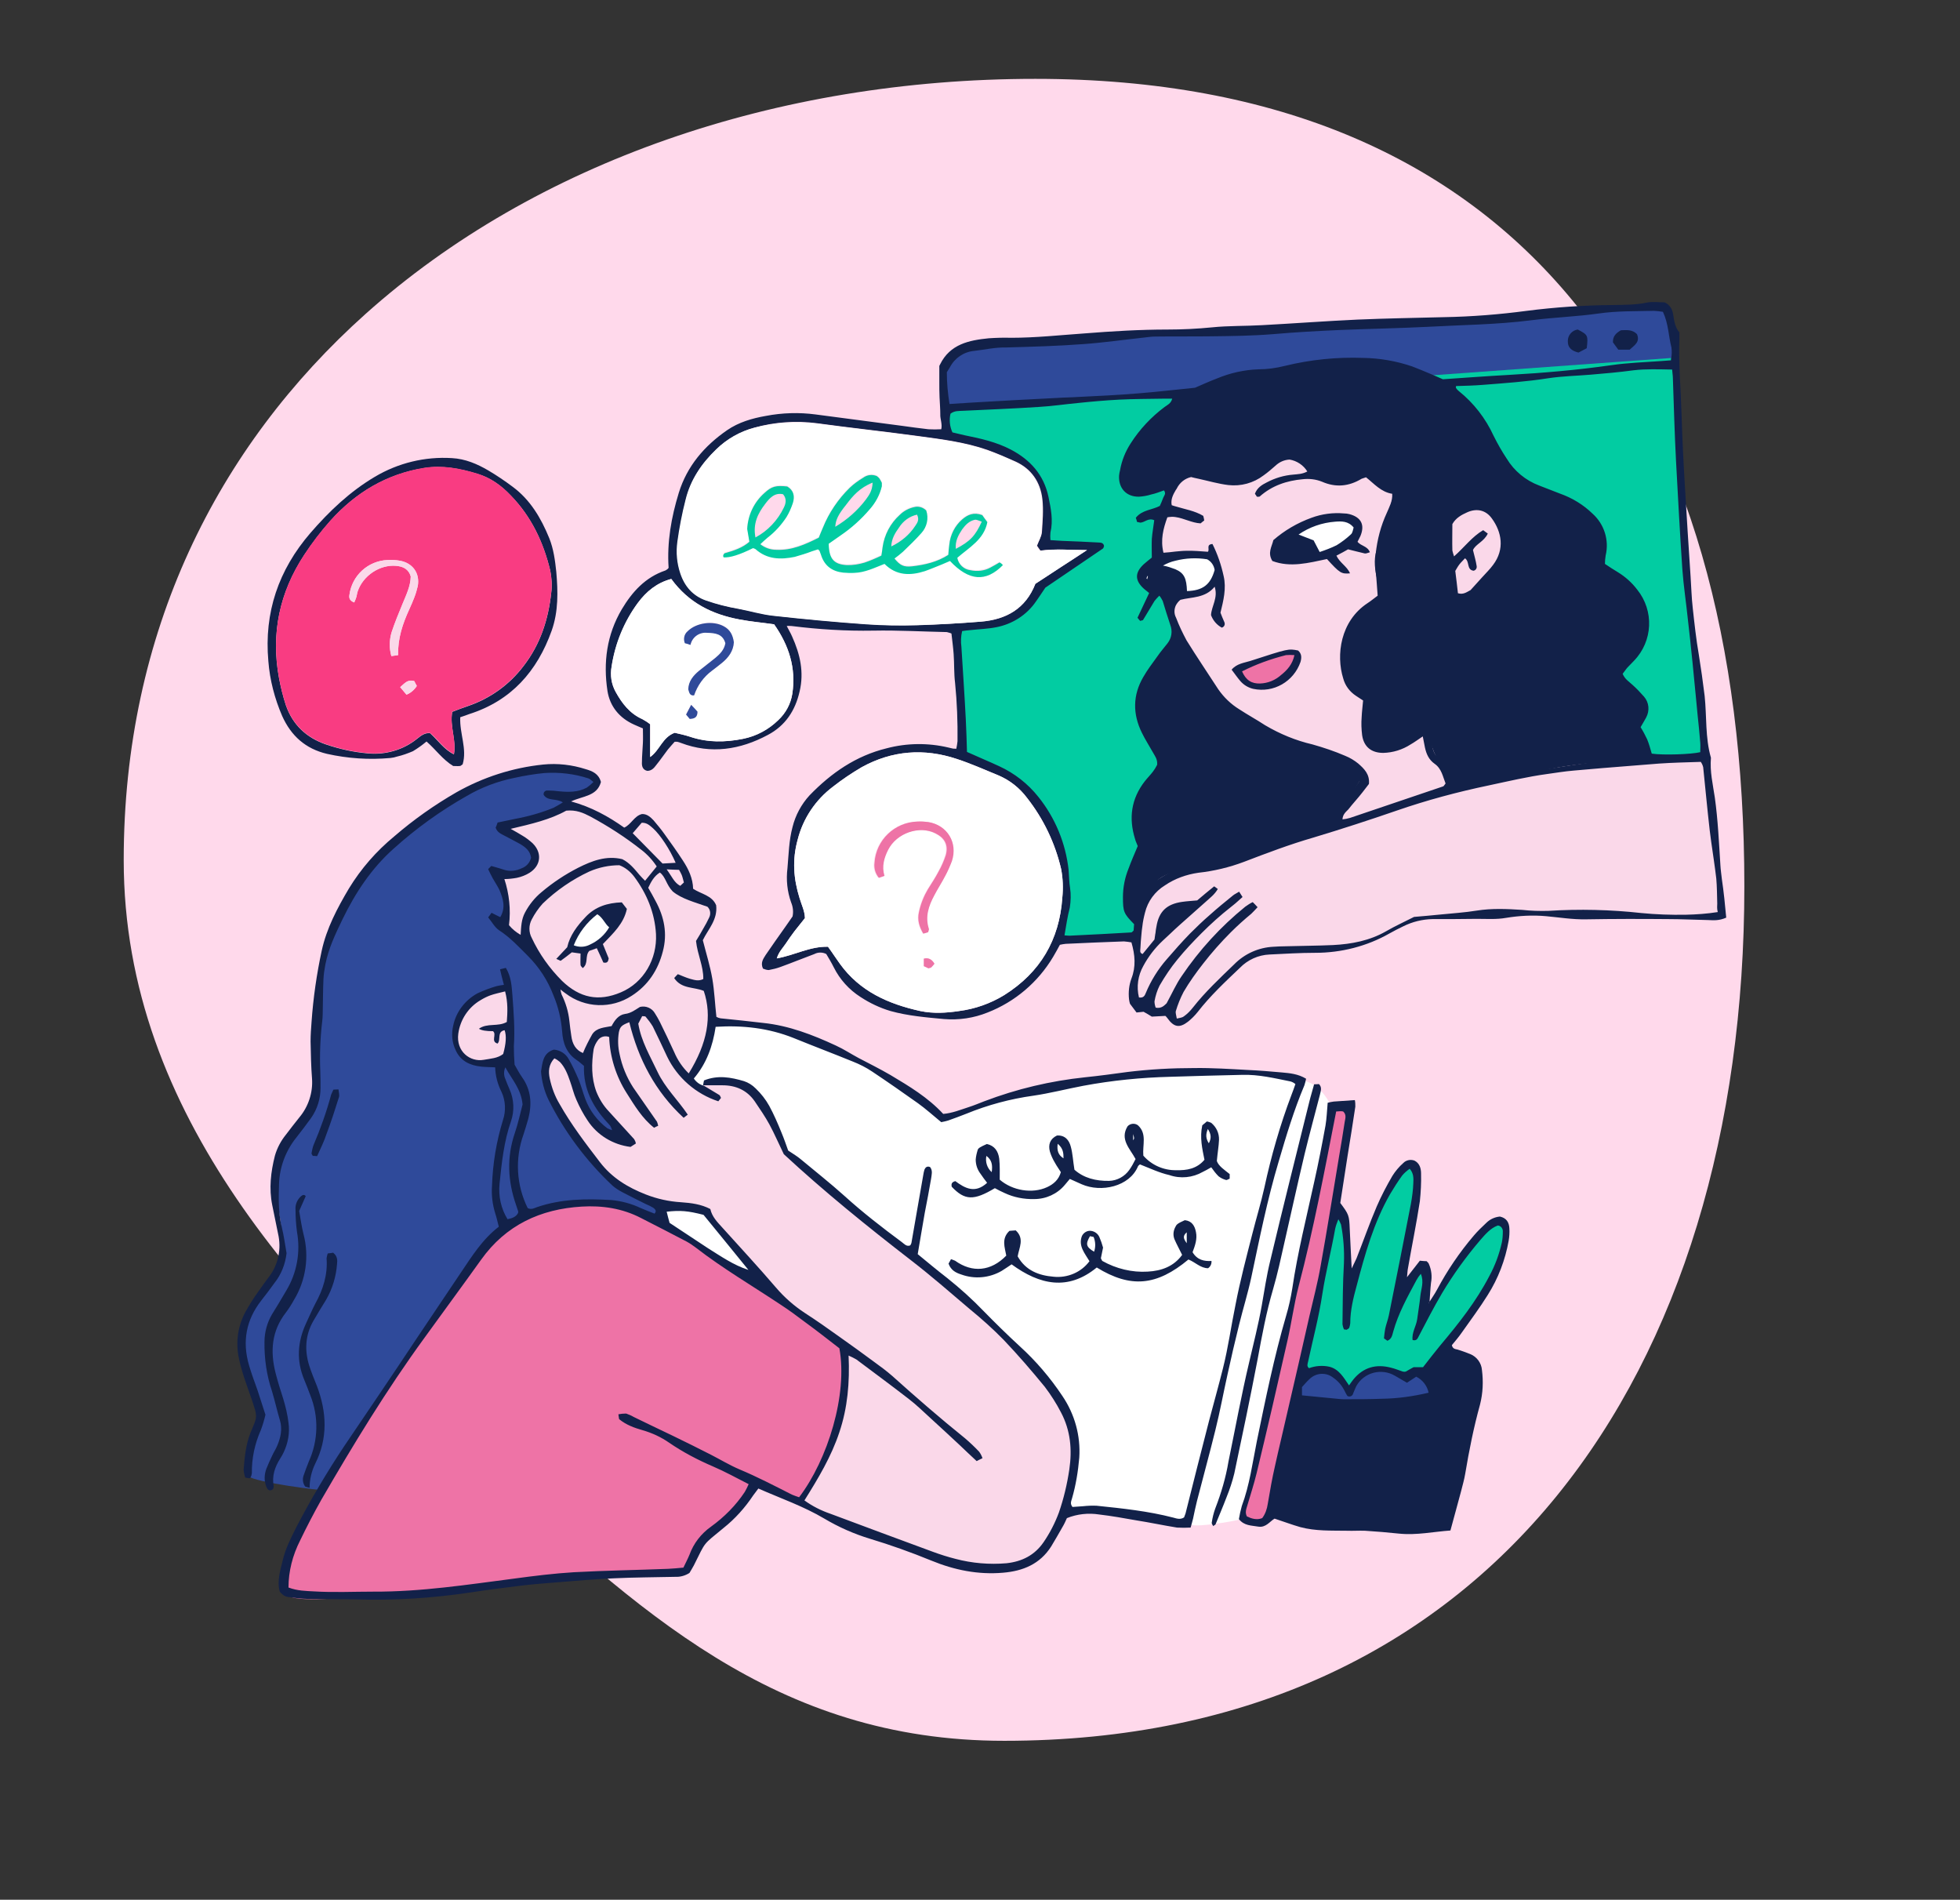
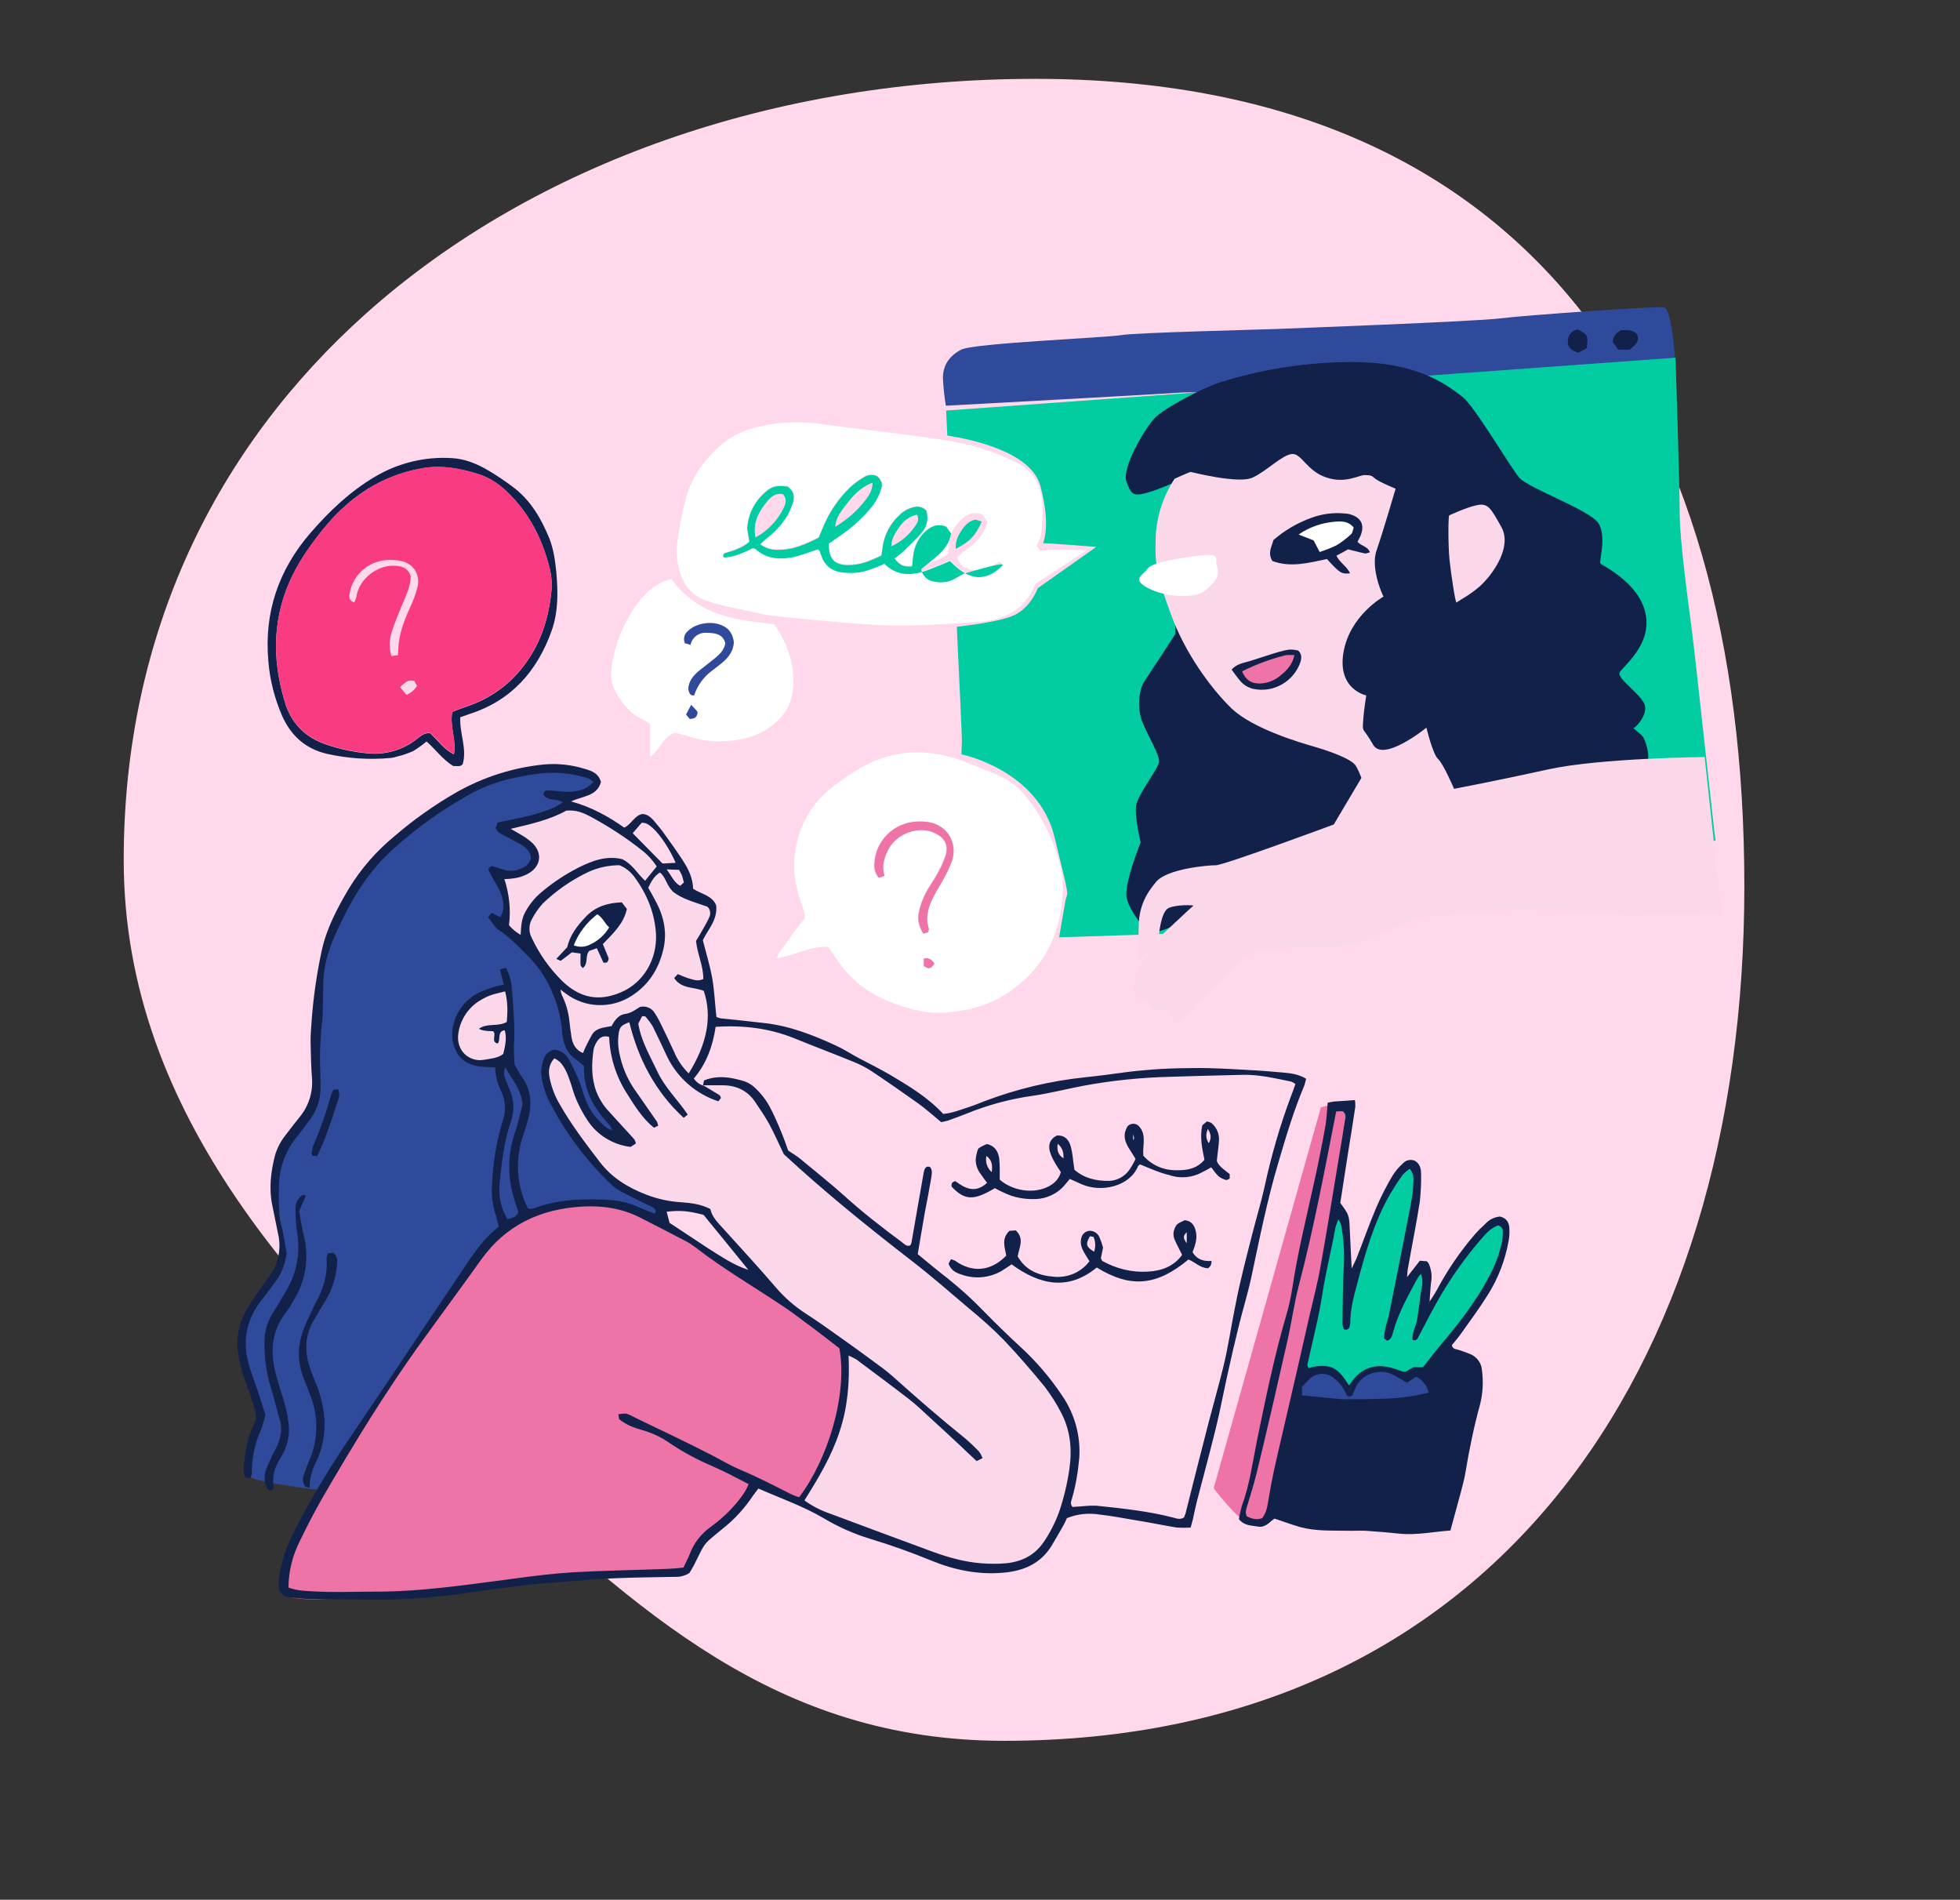
<svg xmlns="http://www.w3.org/2000/svg" xmlns:xlink="http://www.w3.org/1999/xlink" version="1.1" id="Livello_1" x="0px" y="0px" viewBox="0 0 808 783" style="enable-background:new 0 0 808 783;" xml:space="preserve">
  <rect x="0" y="0" width="808" height="783" fill="#333333" stroke="none" />
  <style type="text/css">
	.st0{clip-path:url(#SVGID_00000036948280067424038760000005912181363842895761_);}
	.st1{fill:#FFD9EB;}
	.st2{fill:#EE73A6;}
	.st3{fill:#FFFFFF;}
	.st4{fill:#2F4A9A;}
	.st5{fill:#FF9D87;}
	.st6{fill:#FAD8E9;}
	.st7{fill:#02CCA2;}
	.st8{fill:#122149;}
	.st9{fill:#F93C82;}
</style>
  <g>
    <defs>
      <rect id="SVGID_1_" y="0" width="808" height="783" />
    </defs>
    <clipPath id="SVGID_00000155865769745487582990000011856485683404723340_">
      <use xlink:href="#SVGID_1_" style="overflow:visible;" />
    </clipPath>
    <g id="Vv-slide-gynochat" style="clip-path:url(#SVGID_00000155865769745487582990000011856485683404723340_);">
      <path id="Tracciato_2269" class="st1" d="M426.8,32.5c200.5,0,292.3,132.3,292.3,332.8S614.5,717.5,414,717.5    c-94.6,0-151.1-54-215.6-113.3C126.1,537.8,51,460.3,51,354.5c0-93.8,38.4-170.3,99.8-225.2C220.6,66.9,320.1,32.5,426.8,32.5z" />
      <g id="Clip_path_group" transform="translate(-116 -3908.283)">
        <g id="clip0_530_11917" transform="translate(213.93 4033.001)">
          <g id="Group" transform="translate(0 0)">
            <path id="Vector" class="st2" d="M446.6,331.7c0,0,12.8-3.9,12.6-0.6c-2.8,34.4-23.4,115.3-25.3,128.5       c-1.9,13.2-3.9,14.8-5.2,22.7c-1.3,7.9-1.4,14.5-3.9,17.8c-2.5,3.3-4.3,2.8-8.2,2.5c-3.9-0.3-14.2-13.9-14.2-13.9L446.6,331.7       L446.6,331.7z" />
-             <path id="Vector-2" class="st3" d="M291.2,336c0,0,24.3-9.1,43.7-13s62.8-7,70.3-6.4c7.5,0.6,31,2.2,32.4,3.3s4.9,0.6,9.1,5.1       c4.2,4.5,4.5,8.1,4.5,8.1s-15.6,79.4-18.7,90.3s-17.4,77-18.5,77.8s-14.2,2.9-18.8,2.8c-4.6-0.1-33.9-5.1-38.3-5.8       c-4.5-0.7-15.5,0.1-15.5,0.1L140.4,375.2c0,0,25.2-38.6,28.2-43c3-4.3,26.9-36.6,26.9-36.6s25.6-1.3,53.1,12       C276.1,321,291.2,336,291.2,336L291.2,336z" />
            <path id="Vector-3" class="st4" d="M81,210.2c24.6-17.7,41.5-18.5,48.5-18.8c6.9-0.3,17.4,2,18.4,5.6c1,3.6-14,7.7-14,7.7       s2.9,1.4-0.6,4.3c-3.5,2.9-24.3,7.1-24.3,7.1s14.6,6.4,13.2,13.6c-1.4,7.2-14.6,5.2-15,5.1c-0.4-0.1,1.9,4.1,3.2,10.7       c0.8,3.6,0.5,7.4-0.7,10.8c0,0.6,10.7,12.4,18.2,21.5c7.5,9.1,8,24.6,9,28.9s13.3,7.5,19.4,15.3c6.1,7.8,19.2,57,19.2,57       s-13.7-5.4-23.7-7.5c-10-2.2-26.1,1.9-37,6.4s-20,21-36.2,44.4c-16.2,23.4-43.5,66.7-43.3,67.1s-27.9-3-31.1-5.8       s4.5-23,5.1-25.5c0.6-2.5-9.7-26.2-7.8-35.7c1.9-9.6,15.2-23,17.1-28.2c1.9-5.2-3.2-23.3-2.9-35.4s13.2-24.6,16.2-31.5       c3-7-0.2-18.8,0.7-32.8c0.9-14,1.2-28.2,10.1-44.6C51.5,233.6,68.7,219,81,210.2L81,210.2z" />
-             <path id="Vector-4" class="st5" d="M109.8,216.7c-0.2,0.1-0.3,0.1-0.1,0H109.8z" />
            <path id="Vector-5" class="st6" d="M345.8,474c0.3,10.8-7,30.7-12,38.8c-5.1,8.1-14.6,9.4-22.3,9c-7.7-0.4-38-7.1-53.1-13.9       c-9.1-4.1-17.8-8.8-26.2-14.2c0,0,11.3-15.2,16.1-29.4s2-33.1,2-33.1l-29.8-22.6l-27.9-35c0,0-14.9-1.3-19.2-1.4       C169,372,151.8,361.9,147,355c-4.8-7-21.1-32-20.8-38.8s3.8-5.9,7.2-5.9s7.8,16.8,10,23.3c2.2,6.5,15.3,12,16.1,12       s-10.1-12.7-13.3-19.2c-1.9-4.2-2.4-8.8-1.4-13.3c-2.4-1.3-4.6-3-6.5-4.9c-2.2-2.5-1.9-7.2-5.1-21.1s-22.3-28.5-22.3-28.5       s0.1-4.9,0.4-9.4c0.3-4.5-2.8-13.6-2.8-13.6s11.6-1.3,14-6.4c2.4-4.9-11.1-12.4-12.7-12.5c1.1-0.4,6.2-2.3,9.6-3.3       c4-1.2,15.8-6.4,15.8-6.4c9,2.8,17.6,6.9,25.5,12c12.7,8.4,16.2,17.9,19.2,22c1.3,1.7,13.8,3.8,15.9,7.5       c2.2,3.8-4.9,14.6-4.9,14.6s4.6,20.2,4.8,33.7s-9.8,22.7-9.8,22.7l4.2,3.8c4-1.2,8.1-2.1,12.3-2.8c4.1-0.4,9.1,2.2,13,7       c3.9,4.8,10.8,23,10.8,23s48.8,40.2,68.7,56.7c20,16.5,38.5,35.9,43.8,43.4C344,458.1,345.5,463.2,345.8,474L345.8,474z" />
            <path id="Vector-6" class="st6" d="M111.1,282.2c0,0,0.7,7.2,1,15.2c0.2,4.7-0.2,9.5-1,14.2c0,0-14.2,7.1-19-1.7       c-4.8-8.8,0.1-20.2,5.2-22.9C102.4,284.4,111.1,282.2,111.1,282.2L111.1,282.2z" />
            <path id="Vector-7" class="st3" d="M154.1,258.9c-3.2,4.5-12.6,8.4-15.8,7.5c-3.2-0.9-0.7-4.9,4.8-11.4       c5.5-6.5,11.8-7.8,12.7-5.9C156.6,250.5,157.3,254.5,154.1,258.9L154.1,258.9z" />
            <path id="Vector-8" class="st2" d="M213.2,486.9c0,0-6.6,11.4-11.1,14.5c-4.5,3-9.7,4.2-11.3,8.2c-1.6,4-3.6,14-7.2,14.2       c-3.6,0.1-49.9,0.7-58.3,2.3c-8.4,1.6-63.1,6.2-72.6,7c-9.5,0.7-31.7,3.3-33.1-1.4c-1.4-4.8,0.1-14.5,6.5-28.1       c6.4-13.6,32.8-52.9,38.6-61.9s25.5-35.5,29.2-41.8s22.4-26.2,40.7-27.6s24.7-1.9,41.7,8.2c16.9,10.1,40.8,24.2,40.8,24.2       l33.3,26.6c1.5,9,1.1,18.2-1,27.1c-2.5,9.7-6.5,19-11.9,27.5c-3.5,5.8-4.6,8-5.2,8S213.3,486.9,213.2,486.9L213.2,486.9z" />
            <path id="Vector-9" class="st7" d="M453,374.1c0,0,4.2,1,4.6,11.6c0.4,10.6,0.4,27.2,0.4,27.2s7.4-29.8,12.2-37.9       s10.6-20.4,13.3-19.5c2.8,0.9,4.5,2.5,2.5,13c-2,10.6-6.2,40.6-6.2,40.2c0-0.4,9.8-14.2,10.3-12c0.4,2.2-1.3,20.1-1,21.1       c0.3,1,16.9-25.9,19.5-29.2c2.6-3.3,11.4-11.7,13.6-9.3c2.2,2.4,1.2,13.7-3.3,21.3c-4.5,7.5-16.6,23.1-20.8,29.9       c-4.2,6.8-8.8,12.4-8.8,12c0-0.4-5.4-0.1-5.8,0.1s-8.7-4.6-14-3c-5.4,1.6-10.8,8.8-10.8,8.8s-5.1-7.7-9-8.2       c-3.9-0.6-10.6,2.5-10.6,2.5L453,374.1L453,374.1z" />
            <path id="Vector-10" class="st4" d="M437.5,445.7c0,0,4.2-5.5,10.6-5.9c6.4-0.4,11,8.4,11,8.4s2.3-3.8,3.6-5.6       c1.3-1.9,6.1-3,9.5-3.3c3.5-0.3,10.6,3.9,10.6,3.9c1.2-1.2,2.9-1.7,4.6-1.4c2.6,0.6,5.9,8.4,5.9,8.4s-14.3,4.2-21.9,3.2       c-7.5-1-34.4-0.9-34.4-0.9S437.5,446.1,437.5,445.7L437.5,445.7z" />
            <path id="Vector-11" class="st8" d="M493.3,450c0.4-0.7-3.8-8.4-3.8-8.4l8-9.7c0,0,11.6,0.1,13.2,6.5       c1.6,6.4-2.8,28.9-5.6,41.5c-2.9,12.6-7,25.2-7.8,24.9c-0.9-0.3-41.3,2.1-47.5-0.3c-6.1-2.4-23.4-4.6-23.4-4.6       s2.3-17.2,3.3-23.7c1-6.5,5.9-23.7,6.4-23.7c0.4,0,32.6,2.2,40.7,0.7S493.3,450,493.3,450L493.3,450z" />
            <path id="Vector-12" class="st4" d="M292,42.5c-0.6-3.6-1-7.3-1.2-11c-0.2-5.4,2.5-9.5,7.5-12.1c5-2.7,60.9-5,66-6       s58.4-2.3,63.3-2.5c4.8-0.2,82.9-3.1,93-4.4c10-1.3,63.8-5,67.3-4.6s4.8,22.4,4.8,23s-17,1.7-23.1,1.7       c-6.2,0-51.3,4.2-63.1,6.6c-11.8,2.3-72,5.4-72,5.4s-38.2-2.1-45.9-1.5S292,42.5,292,42.5L292,42.5z" />
            <path id="Vector-13" class="st7" d="M609.3,221.7c0.4,0.6-161.1,33.9-172.6,35.7c-11.6,1.7-98,4.2-98,4.2s1.5-8.9,2.5-14.5       c1-5.6,2.3,1-4.4-26.8c-6.8-27.8-38.4-34.1-38.4-34.1s0-0.6,0.2-4.8c0.1-1.6-0.9-22.7-2.1-47.8c5.6-0.6,16.9-2.1,22.6-4.3       c7.7-2.9,10.8-11.6,10.8-11.6l24.1-17c0,0-21.2-1.7-21.8-1.5c-0.6,0.2,3.5-5.8-1.2-23.5c-3.7-14.3-28.8-19.4-38.4-20.9       c-0.3-6.5-0.5-10.3-0.5-10.3l300.7-21.8c0,0,1.7,50.5,1.7,63.3s3.9,39.9,5,48.8C600.7,143.5,609,221.1,609.3,221.7L609.3,221.7       z" />
            <path id="Vector-14" class="st8" d="M386.6,136.6l0.2-62.7c0,0-8.9,3.9-13.1,4.8c-4.2,1-5.4,0.4-7.3-5       c-1.9-5.4,7.3-21.4,11.6-26c4.3-4.6,21-12.9,26.6-14.7c17.8-5.6,36.3-8.5,55-8.5c28.6,0,40.5,10.8,45.3,14.3       c4.8,3.5,19.7,28.9,23.5,33.4c3.9,4.4,29.1,13.3,32.6,18.7c3.5,5.4,0.2,15.8,0.8,16.6s16.2,7.9,18.7,21s-10,21.8-10.8,24.1       c-0.8,2.3,7.5,7.9,10,12.3s-3.5,10.4-4.1,10.4s0.8,0.8,3.1,2.9c2.3,2.1,3.3,9.3,2.7,10c-0.6,0.8-205.4,72.3-205.4,72.3       s-8.5-9.4-9.5-15.4s5.8-22.6,5.8-22.6s-2.5-10.2-1.9-15s9.3-15.4,9.5-18.3c0.2-2.9-5-11.4-7-16.6s-1.5-12.9,1-16.6       S386.6,136.6,386.6,136.6L386.6,136.6z" />
            <path id="Vector-15" class="st6" d="M386.3,72.6c0,0,6.2-2.8,6.6-2.8s19.8,5.1,25.6,2.3c5.8-2.7,12.2-9.4,16.2-9.7       c4-0.3,6,7,14.2,9.7c8.1,2.7,13.6-1.2,15.9-1c2.3,0.1,2.5,0,4.1,1.4c1.6,1.4,8.5,4.2,8.5,4.2s-5.1,17.5-7.8,25.3       c-2.8,7.8,2.8,19.2,2.8,19.2s-13.9,7.7-16.5,23c-2.6,15.3,9.4,17.7,9.4,17.7s-1,5.9-1.3,10.8c-0.3,4.9-0.1,2,4.1,9.5       c4.2,7.5,22-7,22-7s2.6,10.9,4.8,12.9c2.2,2,6.6,12.3,6.6,12.3s17.5-3.3,38.8-8s64.5-5.1,64.5-5.1l7,64.7c0,0-25,0.1-33.9,0.4       c-8.8,0.3-34.7-2.4-49.5-2c-14.8,0.4-43.4,3.3-43.4,3.3s-12.7,6.2-20.2,9.5c-7.5,3.3-34.3,2-43.8,4.1       c-9.5,2-29.4,27.6-32.3,29.2s-5.6-5.8-5.5-6.4c0.1-0.6-0.7,1.7-4.2,1.7c-3.5,0-4.9-4.3-4.9-4.3s-4.6,1.1-4.6-5.9       c0-7.1,10.1-19.7,12.3-21.7s11.7-11,12.2-11.3s-7.2-0.6-10.3,1s-3.9,11.3-3.9,11.3l-7.8,10.6l-0.6-1.9c0,0-0.1-6.6,0.1-13.5       c0.3-6.8,2.6-12,7.2-17.4s21.3-6.8,24.6-6.8c3.3,0,48.6-16.8,48.6-16.8l11.4-19.2c-0.6-1.6-1.3-3.2-2.2-4.8       c-1.7-3.3-13.2-6.9-17.7-8.2c-4.5-1.3-24.7-7.1-33.6-15.6c-8.8-8.5-19.4-23.3-24.9-38.5s-6.9-18.8-6.4-32.8       C379,87.9,381.6,79.7,386.3,72.6L386.3,72.6z" />
            <path id="Vector-16" class="st6" d="M499.5,87.7c0,0,7-3.3,11.4-4.2c4.5-0.9,5.6,0.9,10.1,9c4.5,8.1-3.3,18.8-7.4,23       c-4,4.2-10.7,7.7-11.1,8.1s-2.2-11.1-2.9-17.8C499,99.1,499.1,88.1,499.5,87.7L499.5,87.7z" />
            <path id="Vector-17" class="st3" d="M429.5,105.4c-5.1-0.6,0.7-9,6.6-12c0,0,6.1-2.2,8.8-3.3c2.8-1.2,14-4.9,16.8,3.3       C464.5,101.7,434.6,106,429.5,105.4z" />
            <path id="Vector-18" class="st3" d="M403.9,109.3c1.4,3.3-2,7.4-5.9,10c-3.9,2.6-15.5,2.2-22.6-1.6c-7.1-3.8-2.3-5.1-0.1-8.2       c1.7-2.5,15.9-4.8,23.1-5.4C405.7,103.5,402.5,106,403.9,109.3z" />
            <path id="Vector-19" class="st2" d="M412.4,150.9c0.4-1,2.5-0.8,6.2-1.9s15.6-5.2,18.1-4.8c2.5,0.4,0,3.1-1,5.2       s-3.3,6.6-12.9,8.3C413.2,159.4,411.9,152.1,412.4,150.9L412.4,150.9z" />
-             <path id="Vector-20" class="st8" d="M613.7,253.5c-2.9,1.3-5.2,1.1-7.4,1c-5.5-0.1-11.1-0.4-16.6-0.4       c-11.3-0.1-22.5-0.1-33.8,0.1c-5.6,0.1-11-0.8-16.5-1.3c-5.5-0.5-11-0.2-16.5,0.7c-3.9,0.7-8,0.4-12,0.4       c-6.1,0.1-12.2,0.1-18.3,0.1c-4.2,0.1-8.3,1.1-12.1,3c-1.9,0.9-3.8,1.9-5.6,2.9c-9.3,5.3-19.9,8-30.6,8       c-6.3,0-12.6,0.4-18.9,0.7c-4.6,0.2-9,2.2-12.2,5.5c-6.1,5.8-12.2,11.5-17.4,18.2c-1.2,1.5-2.5,2.8-4,4       c-3.5,2.7-5.8,2.3-8.5-1.5c-0.2-0.3-0.5-0.6-0.8-0.9c-1.8,0.1-3.7,0.2-5.6,0.3c-1.1-0.7-2.3-1.4-3.4-2       c-0.9,0.1-1.9,0.2-2.9,0.3c-1-1.3-1.9-2.5-2.7-3.6c-0.2-0.6-0.3-1.2-0.4-1.9c-0.3-2.9,0-5.8,1-8.5c1.9-4.9,1.5-9.7,0-14.9       c-1-0.2-2.1-0.3-3.1-0.4c-8,0.3-16,0.6-24,1c-0.8,0.1-1.6,0.2-2.4,0.4c-0.9,1.7-1.8,3.3-2.8,5c-6.2,10.4-15.7,18.5-27,22.9       c-5.7,2.3-11.8,3.2-18,2.7c-7.4-0.7-14.8-1.3-22-3.3c-4.4-1.3-8.6-3.3-12.4-5.8c-4.7-3-8.5-7.2-11-12.2c-1-2-2.2-4-3.1-5.5       c-1.5-0.8-3.4-0.8-4.9,0c-4.6,1.7-9.2,3.6-13.9,5.3c-1.6,0.6-3.3,1-4.9,1.3c-0.8,0-1.7-0.3-2.4-0.6c-1.1-2.4,0.1-4,1.1-5.6       c2.6-3.8,5.2-7.5,7.9-11.3c1.1-1.6,2.2-3.1,3.2-4.6c0.4-1.9,0.2-3.9-0.6-5.8c-1.6-4.5-2.1-9.3-1.5-14.1       c0.5-5.7,0.6-11.4,2.1-17c1.2-4.8,3.6-9.3,7-13c8.9-9.2,19.1-16.3,31.8-19.4c8.3-2.2,17.1-2.3,25.5-0.3       c0.6,0.1,1.1,0.3,1.7,0.4c0.4,0.1,0.8,0,1.5,0.1c0.2-1,0.4-2.1,0.5-3.1c0.1-8-0.2-16-1-24c-0.5-4-0.3-8-0.6-12       c-0.2-2.8-0.6-5.6-0.9-8.4c-0.6-0.3-1.3-0.4-1.9-0.6c-10.1-0.2-20.2-0.8-30.3-0.6c-11.3,0.2-22.5-0.5-33.7-1.9       c-0.7,0-1.3-0.1-2,0c0.8,1.6,1.6,2.9,2.2,4.3c3.3,7.3,5,14.7,3.1,22.7c-1.8,7.9-5.9,14.1-13.1,17.9c-11.4,6.1-23.4,8-35.8,3.3       c-0.5-0.2-1.1-0.4-1.6-0.5c-0.3,0-0.6,0-1,0c-0.8,0.9-1.8,2-2.8,3.2c-1.6,2.1-3.1,4.3-4.8,6.4c-0.9,1.2-1.9,2.4-3.7,2.4       c-1.9-0.4-2.3-2-2.2-3.5c0-2.7,0.3-5.3,0.4-8c0.1-1.9,0-3.8,0-6c-1.3-0.6-2.5-1-3.7-1.6c-6-2.7-9.9-7.5-10.9-13.8       c-1.8-11.8-0.3-23.2,5.9-33.7c4.3-7.2,9.7-13.2,18-16c0.3-0.2,0.7-0.4,0.9-0.6c0.1-0.1,0.3-0.3,0.4-0.5       c-0.7-10.6,1.1-20.8,4.2-30.9c3.4-11,10.5-19.3,19.9-25.8c4.8-3.3,10.3-4.9,16-5.9c6.8-1.3,13.7-1.5,20.5-0.6       c11.9,1.6,23.8,3.1,35.7,4.7c3.6,0.5,7.2,1,10.8,1.4c1.8,0.1,3.6,0.1,5.3,0c0.5-2.2-0.5-4.2-0.4-6.2c0-2.3-0.2-4.6-0.3-6.9       c-0.1-2.1-0.1-4.2-0.1-6.3c0-2.1,0-4.2,0-6.7c0.1-0.2,0.2-0.4,0.3-0.6c4.1-8.4,12-10,20.1-10.8c3.1-0.2,6.1-0.3,9.2-0.2       c10.1,0,20.2-1.1,30.2-1.8c11.4-0.9,22.8-1.6,34.3-1.6c6.1,0,12.2-0.3,18.3-0.9c6.8-0.7,13.7-0.5,20.6-0.9       c13.1-0.7,26.3-1.7,39.4-2.3c11.8-0.5,23.7-0.7,35.5-1c11.5-0.2,22.9-1.1,34.2-2.6c11.7-1.5,23.5-2.3,35.3-2.4       c4.7-0.1,9.5,0,14.2-1c2.4-0.5,4.9-0.1,7.4-0.1c2.4,1.1,3.3,3.1,3.6,5.5c0.4,2.5,0.8,4.9,2.5,6.9c0,0.8,0,1.5,0,2.3       c-0.4,10.7,0.6,21.4,0.9,32c0.3,9.9,0.8,19.8,1.4,29.7c0.7,12.2,1.5,24.4,2.3,36.5c0.3,4.4,0.4,8.8,0.9,13.1       c0.7,6.4,1.4,12.9,2.5,19.2c0.9,5.6,1.7,11.3,2.4,17c0.9,8.5,0.2,17.2,2.6,25.5c-0.5,5.6,0.8,11,1.6,16.4       c1.3,9.3,1.7,18.6,2.3,27.9c0.1,1.9,0.4,3.8,0.6,5.7C612.7,243,613.2,248.1,613.7,253.5L613.7,253.5z M610,247.7       c-0.1-3.4-0.1-6.9-0.4-10.3c-0.6-5.1-1.4-10.2-2.1-15.2c-0.2-1.5-0.4-3.1-0.6-4.6c-1-8.7-1.8-17.4-2.7-26.1       c-0.2-0.8-0.5-1.5-1-2.2c-5.8,0.2-11.5,0.3-17.2,0.7c-3.8,0.3-7.5,0.6-11.3,0.9c-8,0.6-16,1.3-24,2c-3.6,0.3-7.2,0.9-10.8,1.4       c-8.1,1.1-16.1,3-24.1,4.7c-12.9,2.7-25.6,6.1-38,10.4c-11.3,3.9-22.7,7.6-34.3,11.1c-9.7,2.8-19.2,6.4-28.6,10       c-6.1,2.3-12.4,3.8-18.8,4.5c-4.9,0.7-9.7,2.4-13.8,5.2c-4.1,2.5-7.1,6.6-8.2,11.2c-0.5,1.9-0.9,3.8-1.1,5.7       c-0.2,1.2-0.3,2.3-0.4,3.5c-0.2,1.8-0.3,3.6-0.4,5.5c0,0.8-0.5,1.9,0.9,2.4c1.7-2,3.3-4.1,4.9-6c0.1-0.7,0.2-1.4,0.3-2.1       c0-0.2,0.1-0.4,0.1-0.5c0.1-0.9,0.2-1.8,0.4-2.7c1-6.2,4.2-9.3,10.6-10.2c2.1-0.3,4.1-0.4,6.2-0.6c2.4-2,4.7-4,7-5.8       c0.5,0.3,0.8,0.6,1.5,1.1c-1.4,2.4-3.3,3.7-4.9,5.2c-3.6,3.2-7.2,6.4-10.8,9.6h0c-1.4,1.3-2.8,2.5-4.1,3.8h0       c-1,0.9-1.9,1.8-2.9,2.7c-3.2,3-5.9,6.5-8,10.4c-2.2,3.9-2.9,8.6-1.8,13c1.9,0.3,2.4-0.8,2.8-1.8c2.1-5.1,5.1-9.9,8.7-14       c3.1-3.6,6.2-7.1,9.5-10.5c2.7-2.7,5.4-5.3,8.3-7.8c3-2.7,6.2-5.3,9.4-7.9c0.7-0.6,1.5-0.9,2.6-1.6c0.5,0.8,0.9,1.4,1.4,2.2       c-1.4,1.2-2.6,2.4-3.9,3.4c-0.3,0.3-0.7,0.5-1,0.8h0c-4.2,3.3-8.1,6.8-11.9,10.6c-3.5,3.5-6.9,7.1-10,10.9       c-2.8,3.4-5.2,7-7.4,10.8c-1,2-1.7,4.2-2.1,6.5c0,0.9,0.2,1.8,0.5,2.6c2.5,0.5,3.7-1.1,4.5-1.8c2.3-4.2,3.9-7.9,6.2-11.2       c7.3-10.8,16.1-20.4,26.2-28.6c1-0.7,2-1.4,3.1-1.9c0.7,0.7,1.3,1.3,2,2.1c-1,1.1-1.8,1.9-2.6,2.7c-2.9,2.4-5.8,5-8.4,7.6       c-4.1,4.1-7.9,8.4-11.4,12.9c-2.9,3.7-5.7,7.6-8.1,11.7c-1.3,2.5-2.4,5.2-3.2,7.9c-0.2,0.8,0.2,1.8,0.4,3.1       c1.3-0.3,2.3-0.4,2.9-0.9c1.4-1,2.6-2.2,3.7-3.6c5.1-6.5,11.1-12.1,17-17.8c4.3-4.4,10.1-7,16.2-7.3c1.7-0.1,3.4-0.2,5.1-0.2       c6.5-0.2,13-0.2,19.5-0.5c7.7-0.4,15.1-1.8,21.9-5.7c3.6-2.1,7.4-3.8,11.5-5.9c3.4-0.3,7.2-0.6,11-1c4.9-0.5,9.9-0.8,14.8-1.6       c6.3-1,12.5-0.7,18.8-0.3c3.6,0.4,7.2,0.5,10.8,0.4c12.8-0.8,25.6-0.5,38.3,0.9c6.1,0.6,12.2,0.8,18.3,0.7       c4.4-0.1,8.8-0.4,13.2-1.1C609.8,249.6,610,248.6,610,247.7L610,247.7z M340.9,260.8c1.1,0.1,2,0.2,2.9,0.1       c8.2-0.4,16.4-0.8,24.6-1.3c0.3,0,0.6-0.4,1-0.8c0.1-0.8,0.1-1.8,0.2-2.6c-4.3-4.4-4.6-5.1-4.6-11.2c0-4,0.8-8,2.3-11.7       c1.1-3,2.4-6,3.8-9.3c-0.4-1.1-0.9-2-1.1-2.9c-2.7-8.6-1.6-16.6,4-23.8c1.1-1.4,2.3-2.6,3.3-3.9c0.7-0.9,1.3-1.9,1.8-2.9       c0.2-2.4-1-3.7-1.8-5.2c-1.5-2.7-3.2-5.3-4.5-8c-3.8-7.7-3.8-15.5,0.6-23c1.7-3,3.8-5.7,5.8-8.5c1.3-1.9,2.8-3.6,4.2-5.4       c1.7-2.2,2.1-5,1.1-7.6c-1.1-3.3-2.1-6.5-3.1-9.8c-0.4-0.8-0.8-1.5-1.4-2.2c-0.7,0.7-1.4,1.4-2,2.2c-1.6,2.6-3.1,5.2-4.7,7.8       c-0.1,0.2-0.7,0.2-1.2,0.4c-0.3-0.3-0.6-0.7-1.1-1.3c1.6-3.4,3.2-6.8,4.8-10.2c-0.9-0.7-1.5-1.2-2.1-1.7       c-3.8-3.4-3.9-6.6-0.2-10.1c1.1-1,2.3-1.9,3.4-2.8c0-2.7-0.1-5.2,0-7.7c0.2-2.6,0.7-5.2,1-7.7c-2.4-1.1-3.9,0.9-5.7,1       c-0.5-0.1-0.9-0.2-1.4-0.3c-0.1-0.5-0.3-1.2-0.5-1.7c2.6-3.3,6.7-3.2,9.9-4.9c0.5-1,0.9-2.1,1.3-3.1c0.3-1,1.5-1.9,0.4-3.3       c-1.7,0.6-3.4,1.3-5.3,1.7c-1.6,0.5-3.3,0.8-5,0.9c-5.2,0.1-8.5-3.5-8.2-8.7c0.1-0.8,0.2-1.5,0.4-2.2c0.7-4,2.2-7.7,4.4-11.1       c3.7-5.8,8.5-10.9,14-15c1.1-0.8,2.6-1.4,3.1-3.4c-1.4,0-2.5,0-3.6,0c-6.1,0.1-12.2,0.1-18.3,0.4c-5.7,0.3-11.4,0.8-17.1,1.4       c-5.3,0.5-10.6,1.3-15.9,1.6c-10.5,0.7-21,1.1-31.4,1.6c-1.7,0.1-3.4-0.1-5.1,1.2c-0.6,2.6-0.3,5.3,0.8,7.7       c1.8,0.4,3.4,0.8,5.1,1.2c6.5,1.3,13.1,2.8,19,5.9c8,4.2,13.6,10.4,15.5,19.5c1,4.8,2,9.7,0.8,14.7c-0.1,1-0.1,2,0,3.1       c1.8,0.1,3.2,0.2,4.7,0.3c5.1,0.2,10.3,0.4,15.4,0.7c0.9,0,1.9,0.3,2,1.5c-0.2,0.4-0.2,0.8-0.5,1c-7.9,5.4-15.7,10.7-23.7,16.1       c-1.3,1.9-2.5,3.8-3.8,5.6c-3.8,5.6-9.7,9.4-16.4,10.7c-3.5,0.7-7.2,0.8-10.8,1.2c-1.1,0.1-2.2,0.2-3.3,0.4       c-0.5,2.1-0.6,4.3-0.3,6.5c0.6,9.9,1.3,19.8,1.8,29.7c0.2,4.5,0.4,9.1,0.5,13.6c4.6,2.1,9,3.9,13.3,5.9       c6.3,2.9,11.8,7.2,16.1,12.6c7,8.7,11.3,19.2,12.5,30.2c0.2,2.5,0.2,5,0.6,7.4c0.4,2.6,0.3,5.3-0.1,8       C342.1,253.1,341.6,256.8,340.9,260.8L340.9,260.8z M303.7,19.9c-4.3,0.4-8,2.9-10,6.7c-0.4,0.7-0.8,1.3-1.3,2.1       c0,4.4,0.4,8.7,1.1,13.1c3.3-0.2,6.4-0.4,9.4-0.6c11.6-0.7,23.2-1.3,34.9-1.9c2.8-0.2,5.7-0.2,8.6-0.4       c8.4-0.4,16.8-0.8,25.1-1.5c7.6-0.6,15.1-1.5,23.2-2.3c2.6-1.1,5.8-2.6,9-3.8c5.5-2.3,11.3-3.6,17.2-3.8       c3.6,0,7.2-0.5,10.8-1.4c10.6-2.6,21.5-3.7,32.3-3.3c6.9,0.1,13.7,1.3,20.2,3.5c2.9,1.1,5.7,2.3,8.8,3.6       c1.3,0.6,2.6,1.1,3.9,1.7c9-0.6,18.1-1.3,27.3-1.8c14.1-0.8,28.1-2,42.1-4c6.8-1,13.7-1.2,20.5-1.7c1.3-0.1,2.6-0.2,4.1-0.3       c0-0.3,0-0.6,0.1-0.9c0.3-1.5,0.3-2.9,0.1-4.4c-1.2-4.7-1.2-9.8-3.5-14.7c-1.2-0.2-2.4-0.3-3.7-0.4c-7.6,0.2-15.2,0-22.8,1.1       c-9.2,1.3-18.6,1.6-27.9,2.8c-14.2,1.8-28.5,1.9-42.8,2.7c-12,0.6-24,0.8-36,1.3c-9.1,0.4-18.3,0.9-27.4,1.7       c-8.6,0.7-17.1,0.8-25.7,0.9c-7.6,0.1-15.2,0-22.9,0.1c-1.5,0-3,0.2-4.6,0.4c-8.3,0.9-16.7,2.1-25,2.7       c-10.6,0.8-21.3,1.1-32,1.4C312.3,18.4,308.1,19.4,303.7,19.9L303.7,19.9z M595.6,109.8c-1-14.8-1.8-29.7-2.6-44.5       c-0.6-11.4-0.9-22.9-1.3-34.3c0-0.9-0.2-1.8-0.3-3.4c-5.7-0.1-10.8-0.3-15.9,0.3c-5.9,0.8-11.7,1.3-17.6,1.8       c-5.9,0.5-11.8,0.6-17.7,1.5c-8.9,1.4-17.8,2-26.7,2.7c-3.7,0.3-7.5,0.4-11.2,0.5c0,0.4-0.1,0.7,0,0.8c0.3,0.5,0.7,0.9,1.2,1.3       c6.1,4.9,11,11.2,14.3,18.4c1.6,3.2,3.4,6.4,5.4,9.4c3.1,5.1,7.8,9,13.4,11.1c2.8,1.1,5.7,2.2,8.5,3.3       c5.1,1.8,9.7,4.6,13.5,8.3c4.8,4.3,6.9,10.9,5.4,17.2c-0.2,1.2-0.3,2.4-0.3,3.5c1.8,1.2,3.6,2.4,5.3,3.4c3.1,1.9,5.8,4.3,8,7.2       c7,8.7,6.5,21.2-1.3,29.3c-0.9,1-1.9,1.9-2.8,2.9c-0.7,0.8-1.3,1.8-1.9,2.5c0.9,2.2,2.6,3.2,4,4.5c1.7,1.5,3.3,3.2,4.8,4.9       c2.1,2.4,2.4,5.8,0.9,8.6c-0.7,1.3-1.5,2.6-2.3,4c1,1.6,1.9,3.3,2.7,5c0.8,1.9,1.3,3.9,1.9,5.9c4.7,0.7,16.3,0.3,20-0.6       c0-1.3,0.1-2.6,0-3.9c-0.3-3.8-0.7-7.6-1.1-11.4c-0.2-2.1-0.4-4.2-0.6-6.3c-0.5-5.1-1-10.2-1.5-15.4       c-0.6-5.9-1.2-11.7-1.9-17.6C597.2,123.8,596.1,116.8,595.6,109.8L595.6,109.8z M386.4,254.2c1.2-1.3,3-2.1,3.8-4.1       c-6,1.4-6.3,1.8-7.9,8C383.6,256.8,385,255.6,386.4,254.2z M493,175.9c-0.7,3.5-1.3,7.1,0.9,10.6c1.1,0.7,2.2,1.4,3.3,2.1       c1.7,3.1,3.3,6.1,5.2,9.6c5.4-1,10.5-2.1,15.5-2.9c5.1-0.8,10.2-1.4,15.3-2.1c5.1-0.7,10.2-1.5,15.3-2.3       c5.1-0.8,10.2-1.4,15.2-2.4c5-0.9,10.3-0.3,15.2-2.3c0.2-3.5-1.6-5.9-2.9-7.9c-1.5-1.6-3.8-0.4-4.1-3c0.9-0.7,1.9-1.5,2.9-2.3       c4.6-3.7,4.8-8.2,0.5-12.1c-1.5-1.4-3.3-2.6-4.8-4c-1.3-1.1-2.4-2.4-2.3-4.4c0.8-2.7,3.2-4.2,5-6.1c5.4-5.7,6.4-12.3,3.9-19.6       c-1.9-5.9-6-10.8-11.6-13.5c-2-1-3.9-2.4-5.3-3.2c-1.5-3.1-0.5-5.5,0-7.9c1.5-6.4-1.6-12.9-7.3-15.9c-2.7-1.4-5.5-2.5-8.4-3.7       c-3-1.3-6-2.4-9-3.6c-7.7-2.7-13.8-8.6-16.8-16.1c-1.9-4.4-4.4-8.5-7.3-12.3c-4.7-6.3-10.5-11.8-17.2-16c-2.5-1.6-5.2-3-8-4.2       c-5.3-2.2-10.9-3.5-16.6-3.9c-10.7-0.8-21.4-0.3-31.9,1.4c-6.8,1.1-13.3,3.3-20.3,3.2c-0.8,0.1-1.5,0.2-2.2,0.5       c-5,1.2-9.9,2.9-14.6,5l0,0h0c-0.3,0.1-0.5,0.2-0.8,0.3h0c-7,3.2-13.5,7.4-19.4,12.4c-3.4,2.8-6.2,6.2-8.5,10       c-2.6,4.5-4.5,9.3-4.4,14.6c0.1,0.6,0.2,1.3,0.3,1.9c0.8,0.6,1.6,1.3,2.2,1.7c2.4,0.5,4.9,0.2,7.1-0.9c3.3-1.6,6.4-3.3,9.6-5.1       c2-1.1,3.9-2.2,5.8-3.3c1.4,0.3,2.5,0.4,3.6,0.7c1.5,0.4,2.9,0.9,4.4,1.2c8.8,1.9,17.1,1.5,23.9-5.5c2.1-2.3,5-3.6,8.1-3.7       c2.7,0.2,5.3,1.1,7,3.3c3.1,4.2,7.8,6.9,13,7.5c0.3,0,0.6,0.1,0.7,0.1c5,0,7.8-3.2,11.2-3.9c5.1,0.2,6.1,6.2,10.8,6.5       c1.4,0.1,2.5-2,4.5-0.5c0.6,2.3,0.4,4.8-0.6,7c-1.7,4.4-3.5,8.9-5.4,13.2c-2.9,6.9-4.2,13.8-1.4,21.1c1,2.5,1.1,5.2,0.1,7.7       c-1.2,0.9-2.6,2.2-4.1,3.2c-8,5.3-11.1,12.9-10.2,22.1c0.4,5.1,2.1,9.7,7.2,12.3c0.8,0.4,1.3,1.3,2.1,2.1       c-0.5,2.3-0.9,4.5-1.5,6.7c-1.2,3.8-0.3,7.9,2.2,10.9c1.5,1.1,3.4,1.6,5.2,1.3c4.8-0.6,9.2-2.7,12.7-6.1c2.3-2.3,4.1-5,5.5-8       c4.5-9.2,7.4-18.8,7.7-29.1c0.2-7.4-0.1-14.9-0.1-22.3c0.1-0.8,0-1.5-0.2-2.3c-2.1-7.9-0.4-15.9-1.4-23.9       c-0.7-5.8,0.2-11.8,0.4-17.7c0.1-0.8,0.3-1.5,0.6-2.2c0.7,0.4,1.1,0.7,1.8,1.1c0,2.2-0.1,4.5,0,6.8c0.1,2.4-0.3,4.9,0.6,7.7       c1.6-0.8,3.1-1.6,4.6-2.3c5.7-2.6,11.1-1.3,14.6,3.9c5.3,7.8,5.8,16.2-0.3,23.8c-1.2,1.2-2.3,2.6-3.3,4       c-2.1,3.9-5.6,6.1-9.5,7.8c-1.4,0.6-2.8,1.1-4,1.6c-1.2,6.1-1.7,12.3-1.6,18.5c0,8.5-1.3,16.7-5.1,24.4       c-0.6,1.2-1.1,2.4-1.6,3.6C494,172.6,493.4,174.2,493,175.9L493,175.9z M510.8,108.5c0.2,0.9-0.3,1.8-1.2,2c-0.1,0-0.1,0-0.2,0       c-2.8-0.5-1.4-3.8-3.4-5.1c-0.8,0.9-1.6,1.6-2.3,2.5c-0.7,0.9-1.2,1.9-1.7,2.7c0.4,3.3,0.8,6.3,1.1,9.2       c2.3,0.7,3.8-0.6,5.2-1.3c1.7-1.9,3.3-3.6,4.8-5.3c1.5-1.7,3.2-3.3,4.5-5.1c4.9-6.5,3.5-13.6-0.5-19.1       c-2.5-3.5-6.2-4.3-10.1-2.6c-2.5,1.1-4.8,2.4-6.2,4.9c0,3.7-0.1,7.3,0,10.9c0.2,0.8,0.4,1.6,0.7,2.4c4.3-3.8,7.4-8.1,12-10.8       c0.7,0.5,1.2,0.9,1.9,1.4c-1.5,3.3-5.1,4.4-6.1,6.8C509.9,104.5,510.5,106.5,510.8,108.5L510.8,108.5z M386.6,109.9       c3.7,1.6,4.6,3.8,4.8,9c6.5-0.2,9.7-2.6,11.4-8.7c-0.3-1.9-1.4-3.5-3.1-4.4c-4.4-0.7-8.8-0.5-13.1,0.6c-1.8,0.4-3.5,1.1-5.1,2       C383.3,108.7,385,109.3,386.6,109.9L386.6,109.9z M375.1,112.7c-0.1,0.3-0.3,0.6-0.4,0.9c0,0.1,0.2,0.3,0.3,0.4       c0.1-0.4,0.2-0.8,0.3-1.3C375.3,112.7,375.2,112.7,375.1,112.7L375.1,112.7z M379.1,194.9c-1.7,1.8-3.2,3.8-4.6,5.8       c-3.1,4.2-4.1,9.6-2.7,14.7c0.8,2.9,1.8,5.8,2.7,8.8c-1.2,3.1-2.4,6.3-3.7,9.4c-1.9,4.8-2.6,10-2.1,15.1c0.1,1,0.3,1.9,1.7,2.2       c0.2-0.7,0.5-1.3,0.7-2c1.6-5,4.9-9.2,9.4-11.8c5.2-3.3,11-5.3,17.1-5.8c5.3-0.5,10.5-1.8,15.5-3.6c11.8-4.4,23.5-9,35.6-12.4       c0.5-0.2,1.1-0.4,1.8-0.8c2.3-6.7,8.1-11.2,11.9-17.2c-1.5-2.9-3.8-5.4-6.6-7.1c-3.7-2.4-7.8-4-12.2-4.6       c-9.1-1.3-17.7-4.8-25.1-10.3c-0.9-0.7-2-1.2-2.8-1.9c-5.2-4.5-10.6-8.8-15.3-13.7c-4.5-4.6-8-10.2-11.1-15.9       c-0.5-0.9-0.6-2.2-2.3-2.6c-3.2,4.3-6.4,8.7-9.7,13.1c-0.5,0.8-1,1.6-1.4,2.5c-2,3.9-2.6,8.5-1.6,12.8       c0.8,3.5,2.1,6.9,3.8,10.1c0.9,1.7,1.8,3.4,2.6,5.1C382.3,188.5,381.8,191.8,379.1,194.9L379.1,194.9z M455.5,213       c1-0.1,2.1-0.3,3.1-0.6c12.8-4.3,25.6-8.7,38.4-13c0.3-0.1,0.5-0.6,1-1.2c-1.1-2.7-1.6-6.1-4.5-8.1c-2.4-1.7-3.4-4-4-6.7       c-0.3-1.4-0.6-2.9-0.9-4.6c-1.8,1.2-3.4,2.4-5,3.3c-3.4,2.2-7.3,3.4-11.3,3.5c-4.9,0-8-2.5-8.7-7.3c-0.3-2.5-0.4-4.9-0.2-7.4       c0.1-2.3,0.4-4.5,0.6-6.9c-1.1-0.7-2-1.3-2.9-1.9c-2.6-1.7-4.5-4.2-5.3-7.2c-3-9.6-1.2-23.6,10-31c1.4-0.9,2.7-2,4.2-3.1       c-0.3-3.4-0.4-6.6-0.8-9.8c-0.3-2.5-0.3-4.9,0-7.4c0.6-5.9,2.1-11.6,4.6-17c1-2.4,2.4-4.8,2.2-7.8c-4.6-0.7-7.5-4.2-10.8-6.8       c-0.6,0.2-1.2,0.4-1.8,0.6c-5.3,3.2-10.7,3.7-16.4,1.2c-2.5-1-5.2-1.3-7.9-1c-6.6,0.6-12.6,2.6-17.7,7.1       c-0.2,0.2-0.7,0.1-1.2,0.1c-0.2-0.4-0.5-0.8-0.8-1.2c0.9-2.5,2.9-3.7,4.9-4.7c3.4-1.8,7.1-2.9,10.9-3.2       c1.9-0.2,3.8-0.2,5.8-1.3c-1.6-2.6-4.3-4.4-7.3-4.9c-2.2,0.1-4.2,1-5.8,2.5c-1.6,1.4-3.2,2.8-4.9,4c-4.2,3.2-9.4,4.6-14.6,4       c-4.1-0.5-8.2-1.7-12.3-2.6c-1.1-0.2-2.2-0.5-3-0.7c-2.6,0.6-4.7,2.3-5.9,4.7c-0.1,0.2-0.2,0.4-0.4,0.6v0       c-1.1,1.9-2.2,3.9-1.7,6.3c0.6,0.2,1.1,0.4,1.6,0.5c3.9,1.2,7.9,1.8,11.4,3.9c0.2,0.7,0.3,1.2,0.4,1.9       c-0.6,0.4-1.1,0.9-1.5,1.2c-3.6-0.2-6.8-2.1-10.3-2.6c-1.1-0.2-2.3-0.1-3.4,0.1c-1.7,4.7-2.9,9.3-1.6,14.6       c1.7-0.1,3.4-0.3,5-0.5c1.4-0.1,2.9-0.3,4.3-0.3c3-0.1,6,0.2,9,0.4c0.9-0.9-0.9-3,1.9-3.2c2.1,4.2,3.6,8.6,4.6,13.2       c1.2,5.1-0.1,10.2-1.3,15.1c0.3,0.7,0.5,1.2,0.7,1.8c0.3,0.7,0.6,1.4,0.9,2.1c0.4,0.9,0,1.9-0.9,2.2c0,0-0.1,0-0.1,0.1       c-2.1-1.1-3.7-3-4.5-5.2c0.2-3.7,3-7.1,1.5-11.7c-3.9,4.8-9.5,4.2-14.1,5.4c-0.8,0.6-1.4,1.4-1.9,2.3c-0.7,1.5-0.8,3.3,0,4.9v0       c0,0.1,0.1,0.1,0.1,0.2c1.2,3.2,2.7,6.3,4.3,9.3c4.2,6.8,8.7,13.4,13.1,20.2c2.3,3.3,5.2,6.1,8.6,8.2c3.5,2.3,7.2,4.3,10.7,6.6       c6.1,3.6,12.6,6.3,19.5,7.9c4.6,1.3,9.1,2.8,13.5,4.7c2,0.8,3.8,1.9,5.4,3.2c2.4,2.1,4.8,4.4,4.4,8.4c-0.8,1.1-1.8,2.3-2.7,3.5       s-1.9,2.3-2.9,3.5c-1,1.2-2,2.3-2.9,3.5C456.8,210,455.6,211,455.5,213L455.5,213z M221.2,132.6c-4.8-0.7-9.6-1.1-14.3-2       c-11.2-2.1-20.9-6.8-28.1-16.7c-6,1.6-10.3,5.2-13.8,9.9c-5.6,7.7-9.3,16.7-10.8,26.2c-0.7,3.6-0.1,7.3,1.7,10.5       c2.6,4.7,5.8,8.9,11,11.2c1.1,0.6,2.2,1.3,3.2,2.1v13.5c4-2.9,5-8.1,10.1-10c1.9,0.5,4.1,0.9,6.2,1.6c7.3,2.4,14.6,2.4,22,0.9       c5.5-1.1,10.5-3.8,14.5-7.7c3.1-2.9,5.2-6.7,5.8-10.9C230.3,150.6,227.3,141.3,221.2,132.6L221.2,132.6z M306.4,131.5       c10.5-0.8,18.5-5.3,22.5-15.6c3.4-2.2,6.7-4.4,10.1-6.6c3.5-2.3,7-4.5,11.2-7.3c-6.9,0-12.9-0.6-19.2,0.2c-0.4-0.6-1-1.3-1.4-2       c0.7-2,1.8-3.7,2-5.5c0.3-4.5,0.7-9.2,0.2-13.7c-0.8-7-4.5-12.5-11.1-15.5c-3.8-1.7-7.7-3.4-11.6-4.8       c-9.2-3.2-18.9-4.4-28.5-5.7c-14-1.9-28-3.4-41.9-5.3c-8.5-1.1-17.2-0.5-25.5,1.8c-5.9,1.6-11.3,4.7-15.7,8.9       c-6.1,5.8-10.6,12.5-12.6,20.7c-1.4,5.7-2.5,11.5-3.4,17.4c-0.6,4.4-0.2,8.8,1.2,13c1.8,5.4,5.1,9.2,10.6,11.2       c4.3,1.5,8.7,2.7,13.2,3.4c4.9,0.9,9.7,2.3,14.6,2.9c12.7,1.4,25.4,2.6,38.1,3.5c7,0.5,14.1,0.6,21.1,0.4       C288.9,132.7,297.7,132.2,306.4,131.5L306.4,131.5z M340,245.3c0.4-4,0.2-8-0.5-11.9c-2.5-10.6-7.2-20.6-14-29.2       c-3.1-4.2-7.2-7.4-12-9.4c-5.6-2.3-11.2-4.8-17-6.7c-13.5-4.5-26.7-3.5-39.2,3.4c-4.1,2.4-8.1,5.1-11.8,8       c-7.2,5.4-12.4,13.2-14.6,21.9c-2.3,8.3-1.7,16.1,0.8,24.1c0.8,2.7,2.2,5.3,2.2,8.2c-1.5,1.9-2.9,3.6-4.3,5.4       c-1.3,1.7-2.5,3.4-3.6,5.1c-1.2,1.8-2.9,3.4-3.7,6.1c7.4-1.3,13.7-5,21.1-4.8c1.1,1.6,1.9,2.6,2.6,3.7c0.8,1.1,1.5,2.2,2.3,3.3       c8.2,11.4,20,16.6,33.2,19.5c5.3,1.1,10.5,0.8,15.9,0c6.6-0.8,13-3.1,18.7-6.6C330.9,276.1,338.8,262.7,340,245.3L340,245.3z" />
            <path id="Vector-21" class="st3" d="M340,245.3c-1.2,17.3-9.1,30.8-23.9,40.1c-5.7,3.5-12.1,5.7-18.7,6.6       c-5.3,0.8-10.6,1.1-15.9,0c-13.2-2.9-25-8.1-33.2-19.5c-0.8-1.1-1.5-2.2-2.3-3.3c-0.7-1.1-1.5-2.2-2.6-3.7       c-7.4-0.2-13.8,3.5-21.1,4.8c0.9-2.8,2.5-4.3,3.7-6.1c1.2-1.8,2.4-3.5,3.6-5.1c1.4-1.8,2.8-3.5,4.3-5.4       c-0.1-2.9-1.4-5.5-2.2-8.2c-2.5-8-3.1-15.8-0.8-24.1c2.2-8.8,7.4-16.5,14.6-21.9c3.7-2.9,7.7-5.6,11.8-8       c12.5-6.9,25.7-7.9,39.2-3.4c5.8,1.9,11.4,4.4,17,6.7c4.8,2,8.9,5.3,12,9.4c6.7,8.6,11.5,18.5,14,29.2       C340.3,237.3,340.4,241.3,340,245.3z M287.3,272.5c-1.1-1.9-2.5-2.6-4.4-2.1v3.1c0.8,0.4,1.4,0.7,1.9,0.9       c0.6-0.2,1-0.2,1.2-0.4C286.5,273.5,286.9,273,287.3,272.5L287.3,272.5z M284.6,214.1c-1.5-0.2-3-0.3-4.6-0.2       c-9.4,0.3-17,7.6-17.7,17c-0.3,2.2,0.4,4.5,1.8,6.2c0.7-0.2,1.5-0.5,2.3-0.8c-1.2-4.1-0.1-7.5,1.5-10.7c3.5-7,13-10.2,19.6-6.8       c3.8,1.9,5.3,4.8,4.2,8.9c-0.7,2.4-1.7,4.6-2.9,6.8c-1.3,2.5-2.9,4.9-4.4,7.3c-1.8,2.9-3,6.2-3.7,9.5c-0.7,3.1,0.1,5.9,1.8,8.8       c0.8-0.3,1.5-0.5,2-0.6c0.1-0.6,0.4-1.1,0.3-1.4c-1.5-4.9,0-9.4,2.2-13.7c1.4-2.7,3.1-5.3,4.5-8c1.1-2,2.1-4.1,2.8-6.2       C297,222.6,292.6,215.4,284.6,214.1L284.6,214.1z" />
            <path id="Vector-22" class="st3" d="M228.7,161.2c-0.7,4.2-2.7,8-5.8,10.9c-4,3.9-9,6.6-14.5,7.7c-7.4,1.5-14.8,1.6-22-0.9       c-2.1-0.7-4.4-1.2-6.2-1.6c-5.1,1.9-6.1,7.2-10.1,10v-13.5c-1-0.8-2.1-1.5-3.2-2.1c-5.2-2.3-8.4-6.5-11-11.2       c-1.8-3.2-2.3-6.9-1.7-10.5c1.4-9.5,5.1-18.5,10.8-26.2c3.5-4.7,7.8-8.3,13.8-9.9c7.2,9.9,16.9,14.6,28.1,16.7       c4.7,0.9,9.4,1.3,14.3,2C227.3,141.3,230.3,150.6,228.7,161.2L228.7,161.2z M189.6,168.6c-0.6-0.7-1.4-1.6-2.6-2.9       c-0.9,1.7-1.5,2.9-2.1,4c0.6,0.7,0.9,1.2,1.5,1.8C188.5,171.5,189.6,170.8,189.6,168.6L189.6,168.6z M204.6,140       c-0.5-2.9-1.5-5.2-4.1-6.7c-4.3-2.4-11.3-1.5-14.9,2.1c-1.4,1.2-1.9,3.2-1.1,4.9c0.5,0.1,1.2,0.3,2.3,0.7       c0.6-3.2,3.6-5.3,6.8-5c3.4,0.1,6.5,0.4,7.6,4.3c-0.5,2.8-2.2,4.6-4.2,6.1c-2.2,1.8-4.5,3.5-6.7,5.3c-2.4,2-4.3,4.3-4.4,7.6       c0.4,1.3,0.5,2.8,2.4,2.5c1.3-4.1,3.9-7.7,7.4-10.2c1.4-1.1,2.8-2.1,4.1-3.2C202.4,146.3,204.4,143.6,204.6,140L204.6,140z" />
            <path id="Vector-23" class="st3" d="M350.2,102c-4.2,2.8-7.7,5-11.2,7.3c-3.3,2.2-6.7,4.4-10.1,6.6       c-4,10.2-12.1,14.7-22.5,15.6c-8.7,0.7-17.5,1.2-26.3,1.5c-7,0.2-14.1,0.1-21.1-0.4c-12.7-0.9-25.5-2.1-38.1-3.5       c-4.9-0.5-9.7-2-14.6-2.9c-4.5-0.8-8.9-1.9-13.2-3.4c-5.4-1.9-8.8-5.8-10.6-11.2c-1.4-4.2-1.8-8.6-1.2-13       c0.8-5.8,1.9-11.6,3.4-17.4c2-8.2,6.6-14.9,12.6-20.7c4.4-4.3,9.8-7.4,15.7-8.9c8.3-2.2,17-2.8,25.5-1.8       c14,1.9,28,3.4,41.9,5.3c9.6,1.3,19.3,2.5,28.5,5.7c3.9,1.4,7.8,3,11.6,4.8c6.7,3,10.3,8.5,11.1,15.5c0.5,4.5,0.1,9.1-0.2,13.7       c-0.1,1.8-1.2,3.5-2,5.5c0.4,0.6,1,1.4,1.4,2C337.3,101.4,343.3,102,350.2,102L350.2,102z M315.5,108.2       c-0.4-0.5-0.9-0.9-1.4-1.4c-1.4,0.8-2.5,1.5-3.7,2.1c-2.6,1.3-5.5,1.7-8.3,1.1c-2.7-0.3-4.9-2.4-5.4-5.1       c4.9-4.3,11-7.4,12.4-14.7c-0.8-1.1-1.6-2.1-2.1-2.9c-3.5-1.3-6-0.2-8.3,1.8c-3.1,2.6-5,6.4-5.3,10.4c-0.2,1.5-0.3,2.9-0.4,4.2       c-4.8,3.1-9.8,4.2-14.9,4.7c-3.6,0.4-5-0.4-7.3-3.2c1.2-0.9,2.4-1.8,3.5-2.8c2.6-2.5,5.3-5,7.6-7.7c2.3-2.5,3.1-6,2-9.3       c-1.3-1.3-3.2-1.9-5-1.4c-2.3,0.5-4.3,1.6-5.9,3.2c-3.9,3.5-6.4,8.2-7.1,13.4c-0.1,1.1-0.3,2.2-0.5,3.4c-2.3,1.1-4.6,2.1-7,2.9       c-2.4,0.7-4.8,1-7.3,1c-5.4-0.3-7.4-2.7-7.4-8.8c1.6-1.1,3.3-2.3,5-3.5c4.4-3,8.4-6.6,11.9-10.7c2.5-2.7,4.2-5.9,5-9.5       c0-0.5,0.1-0.9,0-1.4c-0.3-0.6-0.6-1.2-1-1.8c-0.3-0.4-0.7-0.7-1.1-1c-1.9-0.7-4-0.5-5.6,0.7c-2,1.2-3.8,2.5-5.5,4.1       c-4.8,4.7-8.6,10.3-11.1,16.5c-0.6,1.4-1.1,2.8-1.7,4.1c-5.6,2.8-11.2,5.3-17.5,5c-2.4,0-4.7-0.8-6.6-2.3       c1.2-1.1,2.1-1.9,3.1-2.8c3-2.4,5.6-5.2,7.7-8.4c1.1-1.8,2-3.7,2.6-5.7c0.9-2.8,0.4-5.3-2.3-6.9c-4.7-0.5-6.4,0-9.4,2.7       c-4.3,3.8-6.8,9.2-7.1,14.8c0.3,1.9,0.6,3.6,0.9,5.3c-3,2.5-6.3,3.6-9.8,4.6c-0.6,0.1-1,0.7-0.9,1.3c0,0.2,0.1,0.3,0.2,0.5       c2.5,0.2,6.5-1.1,12.1-3.8c0.4,0.1,0.7,0.2,1,0.4c4.8,4.3,10.4,4.3,16.2,3.2c2.4-0.6,4.8-1.4,7.1-2.3c0.9-0.3,1.8-0.5,2.5-0.8       c0.4,0.4,0.6,0.4,0.6,0.6c0.2,0.5,0.4,1,0.6,1.6c1.4,4.5,4.6,6.8,9.2,7.4c1.5,0.1,3,0.2,4.5,0.1c4.4-0.1,8.4-2.1,12.5-3.7       c5,4.9,10.6,4.9,16.6,3c2.4-0.8,4.6-1.8,6.9-2.7c1.2-0.5,2.4-1,3.5-1.5C301.5,114.8,308.6,115.3,315.5,108.2L315.5,108.2z" />
            <path id="Vector-24" class="st8" d="M392.9,504.9c-1.9,0.1-3.7,0.1-5.6,0c-5.6-0.9-11.2-2.1-16.9-3c-5.1-0.9-10.1-1.8-15.2-2.4       c-4.5-0.7-9.1-0.2-13.3,1.5c-0.5,1.1-1.1,2.5-1.9,3.8c-1.5,2.6-3,5.3-4.6,7.9c-4.6,7.2-11.5,10.1-19.8,10.8       c-10.3,0.9-20.1-1.1-29.6-5c-8.3-3.4-16.7-6.4-25.3-9c-6.6-2-12.9-4.8-18.8-8.3c-8.6-5.1-17.9-8.3-27.2-12.4       c-0.8,1.1-1.4,1.9-2.1,2.8c-3.4,5.1-7.5,9.7-12.3,13.5c-8.7,7.2-7.1,5.2-12.2,15.4c-0.6,1.1-1.2,2.1-1.8,3.1       c-1.7,1.1-3.8,1.7-5.8,1.6c-8.4,0.2-16.8,0.2-25.2,0.6c-7.6,0.3-15.2,1-22.8,1.6c-5.1,0.4-10.3,0.8-15.4,1.4       c-7.2,0.9-14.4,1.8-21.5,2.9c-15.5,2.3-31.1,3.3-46.8,2.8c-6.7-0.1-13.3-0.1-20-0.2c-2.7-0.1-5.3-0.4-8-0.8       c-0.7-0.1-1.5-0.4-2.1-0.9c-0.5-0.4-0.9-0.8-1.3-1.3c-1.2-4.4,0.2-8.6,1.2-12.8c1.1-4.8,3.4-9.3,5.6-13.7       c6-11.5,12.6-22.7,19.8-33.5C54,456.5,64,441.8,73.8,427c6.1-9,12.1-18.1,18.2-27.1c4.6-6.8,8.9-13.8,15.7-19       c-0.5-1.9-0.9-3.8-1.5-5.6c-1.1-3.6-1.6-7.5-1.3-11.3c0.3-9.2,1.8-18.2,4.5-27c1.3-3.8,1.1-8.1-0.6-11.7       c-1.6-3.2-2.5-6.6-2.6-10.1c-2.1-0.1-4-0.1-5.8-0.3c-4.6-0.5-8.5-2.3-10.5-6.8c-1.5-3.1-1.8-6.7-1-10.1       c1.2-5.7,4.9-10.5,10-13.3c2.6-1.2,5.2-2.2,8-3c1-0.2,2-0.4,2.9-0.5c-0.6-2.2-1.1-4.2-1.6-6.4c0.9-0.2,1.6-0.4,2.4-0.6       c2.2,3.6,2.4,7.5,2.7,11.2c0.5,7,1.1,14,0.6,21.1c0,2.5,0.1,5.1,0.3,7.6c0.8,1.3,1.8,3.4,3.1,5.2c3.7,5.2,4.1,10.9,2.6,16.9       c-0.6,2.2-1.3,4.4-2,6.6c-3.6,10-3,20.9,1.7,30.4c1.5,0.8,2.8,0,3.9-0.4c10-3.4,20.2-3.5,30.6-2.9c4.2,0.4,8.3,1.5,12.1,3.3       c1.9,0.8,3.8,1.6,5.7,2.3c1.1-1.2,0.1-1.9-0.5-2.4c-1-0.6-2-1.1-3-1.5c-3.2-1.6-6.5-3.2-9.7-4.9c-1.5-0.8-3-1.7-4.3-2.9       c-10.7-10.1-19.6-22-26.2-35.2c-1.8-3.7-2.8-7.7-3.1-11.7c0.6-3.5,0.7-7.6,5.3-9c2.6,0.2,4.9,1.7,6.1,3.9       c1.5,2.6,2.8,5.4,4,8.2c1.1,2.6,1.8,5.4,2.8,8.1c1.8,4.9,5,9.1,9.1,12.2c0.6,0.3,1.3,0.6,2,0.8c-0.2-0.6-0.4-1.2-0.7-1.7       c-0.5-0.6-1-1.2-1.5-1.7c-5.8-6.4-9.7-13.7-9.4-23.1c-0.9-0.7-1.9-1.7-3-2.4c-4.2-2.8-5.7-7-6-11.8c-0.4-5.1-1.6-10.2-3.6-14.9       c-2.3-6.1-5.9-11.6-10.5-16.2c-3.8-3.8-7.4-7.7-11.9-10.6c-1.8-1.2-2.9-3.4-4.5-5.3c0.5-0.6,0.9-1.2,1.4-1.9       c1.3,0.7,2.4,1.2,3.6,1.8c2.3-3.9,1.2-7.5-0.3-11.1c-0.8-1.7-1.9-3.3-2.8-4.9c-0.6-1.1-1.2-2.3-1.9-3.8       c0.5-0.5,0.9-0.9,1.3-1.3c2.1,0.6,3.9,1.1,5.7,1.7c2.2,0.6,4.6,0.3,6.7-0.7c2-0.7,3.5-2.3,4-4.4c-0.4-2.9-2.4-4.4-4.6-5.7       c-2.1-1.2-4.4-2.3-6.6-3.5c-1.3-0.7-2.8-1.3-3.4-3.2c0.2-0.5,0.5-1.1,0.8-2.1c2.4-0.5,4.8-1,7.2-1.5c5.4-1,10.8-2.5,15.9-4.6       c1.3-0.7,2.5-1.4,3.8-2.2c-2.7-1.8-6.2-0.4-7.9-3.1c-0.2-0.8,0.3-1.6,1.2-1.8c0.1,0,0.3,0,0.4,0c1.5,0,3,0.1,4.5,0.3       c4,0.4,8,0.5,11.7-1.5c1-0.7,1.9-1.5,2.7-2.3c-0.9-0.7-1.4-1.3-2.1-1.5c-5.8-1.9-12-2.6-18.1-2.2c-4.2,0.4-8.3,1.1-12.4,2       c-6.9,1.4-13.6,3.9-19.7,7.5c-10.8,6.1-20.9,13.4-30.1,21.7c-9.1,8.1-15.7,18.1-21,29c-2.9,6-5.8,12-7.1,18.7       c-0.4,2.1-0.7,4.1-0.8,6.2c-0.2,4.8-0.2,9.5-0.3,14.3c0,1-0.1,1.9-0.2,2.9c-0.8,6.8-1.1,13.7-0.8,20.6c0.1,2.3,0.1,4.6,0.1,6.9       c0,4.4-1.3,8.7-3.9,12.4c-2,2.8-4.1,5.5-6.2,8.2c-4.3,5.4-6.8,12.1-7,19c-0.2,5.9-0.3,11.8,1.1,17.6c0.9,3.7,1.4,7.5,2,10.9       c-0.5,4.5-2.2,8.8-5,12.3c-1.8,2.5-3.6,4.9-5.5,7.3c-6.2,8-7.8,16.8-5,26.5c1,3.5,2.3,6.9,3.5,10.3c1.1,3.4,2.2,6.9,3.3,10.2       c-0.5,2.1-1.1,4.2-1.9,6.3c-2.5,5.6-3.8,11.7-3.7,17.8c-0.1,0.6-0.2,1.1-0.5,1.6c-0.1,0.2-0.2,0.3-0.4,0.5       c-0.5-0.1-1-0.2-1.8-0.3c-0.4-1-0.6-2.1-0.7-3.3c0.4-5.1,0.9-10.2,2.8-15.1c2.9-7.1,3.2-6,0.2-14.8c-1.8-5.2-3.8-10.4-4.9-15.8       c-1.5-6.6-0.5-13.5,2.7-19.4c1.6-2.8,3.3-5.6,5.2-8.2c1.5-2.2,3.1-4.3,4.7-6.5c3.7-5,4.9-11.4,3.5-17.4       c-0.8-3.9-1.6-7.8-2.4-11.8c-1.4-6.9-0.6-13.7,1.1-20.4c0.9-3.1,2.4-6,4.5-8.6c1.8-2.4,3.7-4.8,5.6-7.2       c3.7-4.4,5.6-10.2,5.2-15.9c-0.4-5.1-0.5-10.3-0.6-15.4c0-2.7,0.2-5.3,0.4-8c0.7-9.9,2.1-19.7,4.2-29.4       c2-9.2,6.4-17.5,11.2-25.6c5-8.2,11.3-15.4,18.7-21.5c8-6.9,16.5-12.9,25.7-18.2c11-6.2,23.1-10.1,35.7-11.4       c5.9-0.6,11.9,0.1,17.5,1.9c2.8,0.8,5.4,1.9,6.3,5.3c-1.6,5.9-7.4,5.7-12.3,8c8.4,2.3,15.4,6.2,21.9,10.8       c2.9-1.3,4.1-4.8,7.3-5.6c2-0.1,3.5,1.2,4.8,2.6c1.6,1.9,3.2,3.8,4.6,5.8c2.6,3.6,5.1,7.1,7.5,10.8c2.3,3.5,4.1,7.3,4.2,11.6       c3.3,2.2,7.8,2.7,9.5,6.8c0.7,6-3.4,10-5.5,14.4c1.4,5.5,3,10.6,3.9,15.8c0.9,5.2,1.1,10.5,1.7,15.8c0.6,0.3,1.1,0.5,1.7,0.6       c5.9,0.6,11.7,1.2,17.6,1.9c10.6,1.1,20.4,4.9,29.9,9.3c3.3,1.5,6.3,3.5,9.5,5.2c4.4,2.3,8.8,4.5,13.1,7       c7.7,4.6,15.4,9.2,21.7,16c3.7-0.3,7.1-1.7,10.5-2.8c2.2-0.7,4.3-1.6,6.4-2.4c13.4-5.1,27.3-8.4,41.6-9.9       c5.9-0.6,11.7-1.4,17.6-2.2c9.1-1.1,18.2-1.6,27.4-1.6c7.4-0.1,14.9,0.4,22.3,0.8c4.6,0.2,9.1,0.6,13.7,1       c3.4,0.3,6.8,0.6,10.1,2.6c-0.2,0.9-0.4,1.8-0.7,2.7c-4.3,10.2-7.5,20.8-10.6,31.4c-4.7,15.7-7.9,31.8-11.3,47.8       c-1.4,6.5-3.4,12.9-5,19.4c-1.7,6.8-3.3,13.7-4.8,20.6c-1.7,7.6-3.1,15.3-5,22.9c-2.4,9.8-5.1,19.5-7.6,29.3       c-0.6,2.4-1.1,4.8-1.6,7.2C393.7,502.2,393.3,503.3,392.9,504.9L392.9,504.9z M192.3,322.8c2.1,1.3,4.2,2.5,6.3,3.8       c0.3,0.2,0.4,0.6,0.7,1.2c-0.3,0.4-0.8,1-1.1,1.4c-9.2-3-16.9-9.7-21.1-18.4c-1.9-4.1-3.9-8.3-5.9-12.4c-0.9-1.5-1.9-2.8-3-4.1       c-0.2-0.2-0.7-0.1-1.4-0.2c-0.5,1-1.1,2.1-1.6,3.1c1.2,7.3,4.9,13.4,7.9,19.8c3.1,6.6,8.4,11.6,12.5,17.7       c-0.7,0.5-1.1,0.8-1.7,1.3c-11.7-10.8-18.7-24.2-22.4-39.4c-3.1,1.2-3.8,1.8-4.3,4.1c-0.5,3-0.4,6.1,0.3,9.1       c1,4.9,2.9,9.5,5.6,13.7c3.2,4.7,6.6,9.4,9.8,14.1c0.2,0.5,0.4,1.1,0.5,1.7c-0.6,0.2-1.1,0.5-1.7,0.8c-4.9-3.9-8-9.1-11.3-14.3       c-4.4-6.9-6.9-14.9-7.2-23.1c-1.7-0.7-3.7-0.1-4.7,1.4c-0.8,1.1-1.4,2.3-1.7,3.6c-0.9,5.9-1,11.8,1.1,17.5       c1.2,3,2.9,5.8,5.2,8.2c3.4,3.8,7,7.6,10.4,11.4c0.3,0.5,0.6,1.1,0.7,1.8c-0.8,0.5-1.6,1-2.2,1.4c-7.2-0.9-13.7-4.8-17.7-10.9       c-1.8-2.7-3.3-5.5-4.6-8.5c-1.1-2.4-1.7-5.1-2.6-7.6c-1-2.9-2.1-5.8-4.2-8c-0.7-0.6-1.4-1.1-2.3-1.5c-2.4,2.6-2.5,5.4-1.9,8.3       c0.8,3.7,2.1,7.3,4.1,10.6c4.8,8.5,10.7,16.2,16.6,23.9c5,6.5,11.5,10.4,18.9,13.3c4.6,1.8,9.5,2.9,14.5,3.2       c4.2,0.3,8.3,0.8,12.1,2.8c0.7,3.2,2.9,5.4,4.9,7.6c7.4,8.2,14.9,16.3,22.1,24.7c3.5,4.1,7.5,7.6,11.9,10.5       c4.8,3.1,9.5,6.4,14.1,9.7c5,3.5,9.9,7.1,14.8,10.7c2.5,1.8,4.9,3.6,7.2,5.6c9.8,8.8,19.7,17.4,30,25.7c2,1.7,4,3.6,5.8,5.5       c0.6,0.8,1.1,1.8,1.4,2.7c-1.1,0.5-1.8,0.9-2.4,1.2c-2.5-2.3-4.7-4.4-6.9-6.5c-3.9-3.6-7.8-7.3-11.8-10.9       c-3.1-2.8-6.1-5.8-9.4-8.3c-7.1-5.5-14.3-10.8-21.5-16.2c-1-0.6-2.1-1.1-3.2-1.6c0.5,11.1-0.4,21.5-3.8,31.6       c-3.3,10-8.7,19-14.4,28.1c3.3,2.4,6.9,4.2,10.7,5.5c14.1,5.3,28.2,10.5,42.3,15.7c3,1.1,6.1,2.1,9.3,2.9       c6.8,1.8,13.9,2.4,21,1.8c6.4-0.7,11.6-3.3,15.3-8.7c2.6-3.8,4.7-7.9,6.3-12.2c2-5.8,3.4-11.7,4.3-17.8       c1.2-8.1,0.5-16-3.4-23.4c-1.9-3.7-4.2-7.3-6.7-10.6c-5.4-6.6-11-13.1-17-19.4c-4.4-4.5-9.1-8.7-14-12.7       c-8-6.8-15.9-13.7-24.2-20.1c-18.1-14-35.9-28.4-52.4-43.7c-2.1-4.3-3.8-8.3-5.9-12.2c-1.8-3.3-4-6.5-6.1-9.6       c-3.2-4.6-7.8-6.6-13.3-6.6c-2.7,0-5.3,0-8,0c0.1-0.7,0.3-1.4,0.4-2c5.7-2.3,11.1-1.3,16.5,0.3c1.8,0.6,3.4,1.6,4.8,3       c2.2,2.1,4.1,4.5,5.6,7.2c1.9,3.5,3.5,7.2,5,10.9c1.1,2.6,2,5.3,2.8,7.5c2.1,1.4,3.8,2.4,5.2,3.6c6,5,12.1,9.8,18,15.1       c7.5,6.8,15.5,13,23.6,19c1,0.7,1.9,2,3.5,1.4c0.2-0.3,0.4-0.6,0.5-1c1.6-9.4,3.3-18.8,4.9-28.1c0.1-0.8,0.3-1.5,0.5-2.2       c0.4-0.9,1.1-1.5,2.3-1c1.2,1.5,0.6,3.3,0.4,4.9c-0.8,4.7-1.7,9.4-2.6,14c-1,5.6-1.9,11.2-2.9,17c4.1,3.4,8.1,6.7,12.1,9.8       c5.4,4.3,10.5,8.9,15.2,13.8c4.8,4.9,9.7,9.7,14.8,14.4c6.6,6,12.5,12.9,17.5,20.4c5.1,7.5,7.6,16.4,7,25.5       c-0.5,5.7-1.4,11.3-3,16.8c-0.3,1.1-0.9,2.1,0.2,3.5c1.3-0.1,2.8-0.2,4.3-0.3c1.9-0.2,3.8-0.3,5.7-0.2       c10.6,1.1,21.2,2.2,31.6,4.9c1.4,0.4,2.9,0.9,4.4-0.1c0.2-0.5,0.4-1.1,0.6-1.6c3.2-12.7,6.4-25.5,9.7-38.2       c1.9-7.2,3.9-14.3,5.7-21.5c2.2-8.7,3.4-17.6,5.2-26.3c1.9-9.9,4.5-19.7,7-29.5c1.6-6.3,3.5-12.5,4.9-18.8       c2.8-13,6.5-25.9,11.2-38.3c0.5-1.4,1.1-2.8,1.6-4.4c-0.6-0.5-1.3-0.9-2.1-1.1c-6.5-1.3-13-2.9-19.8-2.7       c-9.9,0.2-19.8,0.5-29.7,0.8c-12,0.3-24,1.5-35.8,3.7c-6.9,1.3-13.8,3.1-20.7,4.1c-9.4,1.3-18.7,3.8-27.5,7.4       c-2.5,1-5,1.9-7.5,2.8c-1,0.3-1.9,0.5-2.9,0.7c-3.4-2.8-6.4-5.5-9.6-7.8c-6.2-4.4-12.5-8.8-18.8-13c-2.5-1.7-5.3-3.1-8.1-4.2       c-8.1-3.3-16.3-6.4-24.4-9.7c-10.3-4.1-20.9-5.3-32.1-4.6c-1.2,8-3.8,15.2-9,21.3C189.1,321.3,190.6,322.4,192.3,322.8       L192.3,322.8z M21,529.6c3.7,1.4,7.1,1.4,10.5,1.6c8.2,0.5,16.4,0.1,24.6,0.1c19.5,0.1,38.8-2.9,58.1-5.4       c8.1-1.1,16.3-2.1,24.4-2.6c13-0.7,25.9-0.9,38.9-1.4c2.1-0.1,4.1-0.3,6.3-0.5c0.9-1.9,1.8-3.6,2.5-5.3       c1.7-4.7,4.8-8.7,8.9-11.6c5.4-3.9,10.2-8.7,13.9-14.3c0.6-1,1.1-2.1,1.6-3.2c-5.1-2.6-9.8-5.2-14.7-7.3       c-6.3-2.7-12.4-5.9-18.1-9.8c-3.3-2.3-7-4-10.8-5.1c-3.5-1-6.9-2.2-9.8-4.6c-0.1-0.6-0.2-1.1-0.3-2c1.1-0.2,2.1-0.3,3.2-0.3       c1.1,0.4,2.1,0.8,3.1,1.4c5.3,2.6,10.6,5.1,16,7.7s10.6,5.2,15.9,7.9c3.9,2,7.7,4.3,11.7,6c7.4,3.1,14.5,6.8,21.6,10.4       c1,0.4,2,0.8,3,1.1c11.8-15.5,20.1-42.3,16.6-61.4c-4.9-3.8-9.5-7.4-14.3-10.9c-3.2-2.4-6.4-4.8-9.8-7       c-11.7-7.8-24-15-35.1-23.6c-1.2-0.9-2.5-1.8-3.8-2.5c-6.3-3.3-12.5-6.5-18.8-9.7c-7.7-4-16-5.2-24.4-4.7       c-17,1-31.3,7.6-41.5,21.9c-7.8,10.9-15.7,21.6-23.5,32.4c-15.5,21.3-29.2,43.8-42.4,66.6c-3.1,5.5-6,11.1-8.7,16.7       C22.7,516.3,21,522.9,21,529.6L21,529.6z M157.4,231.9c-4.3,0-8.5,0.9-12.4,2.6c-7.1,3.3-13.6,7.8-19.2,13.2       c-1.8,2-3.3,4.2-4.5,6.5c-1.3,2.4-1.3,5.3,0,7.7c3.1,6.6,7.3,12.5,12.5,17.7c7.3,7,15,8.6,24.2,4.7c9.5-4,15-13.8,14.5-24       c-0.5-8.8-3.8-16.7-9-23.7C161.9,234.5,159.8,232.8,157.4,231.9L157.4,231.9z M189,263.1c1.1-1.8,2.1-3.4,3-5.1       c0.9-1.5,1.7-3,2.4-4.5c0.8-1.5,0.5-3.4-0.7-4.5c-5-1.8-10.6-3.2-14.3-6.3c-2.7-2.8-2.9-6-5.3-7.8c-2.5,1.6-3.6,3.8-4.8,6.3       c1,1.7,2,3.5,3,5.4c3.6,6.6,5,13.5,3,20.9c-2,7.7-6.1,13.9-12.8,18.2c-8.4,5.5-19.3,5.1-27.3-1c-0.6-0.4-1.1-0.8-2.1-1.6       c0.1,0.7,0.3,1.4,0.5,2.1c1.7,3.4,2.8,7.1,3.2,10.9c0.2,2.1,0.5,4.1,0.8,6.2c0.4,3.2,1.8,5.8,4.8,7c1.1-2.7,2.4-5.2,3.8-7.7       c1.8-2.8,5.2-2.8,8-3.4c1.3-2.5,2.9-4.6,5.5-5c2.6-0.3,4.5-1.9,6.2-2.9c2.4-0.6,5,0.5,6.2,2.7c0.7,1.1,1.4,2.3,2,3.5       c2,4.1,4,8.2,5.9,12.4c1.4,3.3,3.4,6.3,6,8.8c7.7-12.4,9.7-23.6,6.2-34c-3.9-1.7-9.2-0.7-12.2-5.3c0.5-0.6,1-1.1,1.5-1.6       c1.8,0.7,3.3,1.4,5,1.9c1.8,0.5,3.6,1.1,5.5,0.1C192.1,273.5,189.6,268.8,189,263.1L189,263.1z M116.7,260.6       c0.2-3.4,0.3-6.4,1.8-9.2c1.7-3.2,4-6.1,6.8-8.4c4.6-3.9,9.7-7.3,15.2-10.1c5.6-2.8,11.5-5.1,18.1-3.5c3,1.5,5,4,7.1,6.5       c0.7,0.8,1.5,1.6,2.3,2.4c1.8-2.2,3.3-4.1,4.8-5.9c-1.7-2.6-3.9-5-6.4-6.9c-6.6-5.2-13.6-9.7-21-13.7c-2.9-1.5-5.8-2.8-9.9-2.4       c-6.6,3.7-14.4,5.5-22.9,7.5c2.1,1.2,3.6,2,5,2.9c1.5,0.9,2.8,1.9,4.1,3.1c3.9,3.9,3.4,9.1-1.3,12.1c-1.6,1-3.4,1.7-5.3,2.1       c-1.7,0.3-3.4,0.5-5.1,0.5c2,6.1,2.7,12.6,1.9,19C113.2,258.2,114.8,259.5,116.7,260.6L116.7,260.6z M110.3,283.9       c-2.4,0.6-4.3,1-6,1.6c-1.4,0.5-2.8,1.2-4.1,2c-5,2.9-8.4,8-9.2,13.8c-1,7.4,4.9,11.8,10.5,10.8c2.8-0.5,5.7-0.6,8-2.4       c1.2-4.3,1.4-7.5,0.6-9.8c-3.3,0.6-1.4,3.9-2.9,5.5c-3-0.8-0.2-3.8-1.9-5.1c-2.8,0-4.7-0.3-5.8-1c3.4-2.5,7.9-0.7,11.5-2.8       C111.3,292.4,111.5,288.5,110.3,283.9L110.3,283.9z M210.6,398.7c-6.2-7.6-12.4-15.3-18.5-22.7c-6.6-1.7-9.6-1.9-15.2-1.3       c0.4,1.6,0.8,3.2,1.2,4.6c5.5,3.6,10.7,7.1,15.9,10.5C199.3,393.1,204.4,396.7,210.6,398.7L210.6,398.7z M110.4,315.2       c-0.7,1.5-0.7,3.3,0,4.8c0.5,1.4,1.1,2.8,1.7,4.2c1.9,4.2,2.1,9,0.6,13.3c-2.9,8.3-3.8,17-4.7,25.7c-0.5,5.1,0.6,10.2,3.3,14.6       c2-0.4,3.5-1,4.3-2.5c0.1-0.2,0.1-0.5,0.1-0.7c-0.3-0.9-0.6-1.8-0.9-2.7c-3.4-9.8-3.9-19.6-0.5-29.6c1.4-4.1,2.3-8.4,3.2-11.8       C116.9,324.1,113.1,320.2,110.4,315.2L110.4,315.2z M180.6,230.9c-2.3-5.4-6.3-11.5-9.3-14.2c-1.3-1.1-2.5-2.4-4.7-2.3       c-1.1,1.3-2.3,2.7-3.7,4.3c4.2,4.2,8.1,8.3,12.3,12.5C176.7,231.1,178.4,231,180.6,230.9L180.6,230.9z M176.9,233.6       c2.2,3,3.1,5.5,5.6,6.8c0.5-0.5,0.9-0.8,1.5-1.4c-0.3-1-0.5-2.1-0.9-3.1c-0.3-0.7-0.7-1.4-1.1-2.1       C180.6,233.8,179.4,233.7,176.9,233.6L176.9,233.6z" />
            <path id="Vector-25" class="st8" d="M491.2,412.1c1.1-1.8,2.3-3.4,3.3-5.3c4.2-7.9,9.3-15.4,15.1-22.2c1.6-1.9,3.4-3.6,5.2-5.3       c1.5-1.5,3.5-2.4,5.6-2.6c2.7,0.6,3.8,2.4,3.9,4.9c0.1,1.7,0,3.4-0.3,5.1c-1.4,7.9-4.3,15.5-8.6,22.3       c-3.3,5.3-7.1,10.4-10.7,15.5c-1.3,1.9-2.8,3.6-4.1,5.2c0.3,1.5,1.3,1.6,2.2,1.8c1.8,0.5,3.6,1.2,5.4,1.9       c2.7,1.1,4.6,3.7,4.8,6.6c0.6,4.7,0.4,9.5-0.8,14.2c-2.6,9.4-4.5,18.9-6.1,28.5c-0.4,2.4-1.1,4.8-1.7,7.2       c-1.4,5.3-2.9,10.6-4.4,16.2c-7,0.5-13.9,2-21,1.3c-4.7-0.5-9.5-0.9-14.2-1.2c-2.5-0.1-4.9,0.1-7.4,0c-6.5-0.1-13,0.2-19.3-1.5       c-3.5-1-6.9-2.3-10.6-3.5c-2,1.2-3.6,3.8-6.7,3.3c-2.8-0.5-5.8-0.3-8-3.1c0.3-1.8,0.7-3.6,1.2-5.4c3.2-8.6,4.4-17.7,6.2-26.7       c3.6-17.4,7.1-34.7,12.1-51.8c1.1-3.7,1.9-7.4,2.5-11.1c2.2-14.9,5.9-29.5,9.1-44.2c1.7-7.6,3.2-15.3,4.6-23       c0.5-3,0.6-6,0.9-9.4c0.8-0.2,1.7-0.4,2.5-0.5c2.8-0.2,5.6-0.4,8.7-0.6c0.2,0.9,0.2,1.8,0.2,2.7c-1,6.8-2.1,13.5-3.2,20.3       c-1,6.6-2,13.1-3,19.4c3.5,4.7,3.7,5.1,3.9,10.8c0.2,4.9,0.5,9.9,0.8,16.2c1-2.2,1.6-3.2,2-4.2c2.8-7.1,5.3-14.3,8.3-21.3       c1.9-4.4,4.1-8.6,6.5-12.7c1.2-1.9,2.7-3.7,4.4-5.2c1.2-1.3,3.2-1.7,4.8-1c2,1.1,2.6,3.1,2.6,5.3c0.1,3.8-0.1,7.6-0.5,11.4       c-1.4,9.2-3.3,18.4-4.9,27.6c-0.2,0.9-0.2,1.8-0.4,3.7c2.1-2.7,3.7-4.8,5.3-6.8c1.2,0.1,2.1,0.2,2.8,0.2       c0.5,0.5,0.8,0.8,0.9,1.1c1.1,2.5,1.4,5.2,0.9,7.8c-0.3,2.6-0.4,5.3-0.6,7.9c-0.3,0.3-0.6,0.5-0.3,0.2       C491,412.8,491.1,412.4,491.2,412.1L491.2,412.1z M503.2,447.7c-1,0.7-2,1.3-3.1,1.9c-4.8,2.3-10,3.8-15.3,4.5       c-6.2,0.9-12.5,2-18.8,1.1c-8.8-1.2-17.5-0.9-26.3-0.9c-0.8,0.1-1.7,0.2-2.5,0.5c-0.9,2.9-1.7,5.8-2.6,8.7       c-1,3.1-2,6.2-3.1,9.2c-2.3,6.8-2.4,13.9-3.2,20.9c-0.1,1.3-0.1,2.6-0.2,4c1.1,0.5,1.9,1,2.8,1.4c4,1.8,8.3,2.9,12.7,3.3       c8.3,0.8,16.7,1.8,25.1,1.9c8.4,0.1,16.8-0.7,25.1-1.2c1-0.1,2.1-0.3,3.1-0.5c1.1-4.6,2-8.8,3.1-13c1.5-5.3,3.1-10.6,4.8-15.9       c2.3-7.5,3.8-15.2,4.5-22.9c0.2-3,0.2-6.1,0.1-9.1c0-2.4-1.5-4.5-3.8-5.2c-2.8-1.1-5.7-2.1-8.8-1.8c-2.3,2.4-4.2,5.1-5.7,8       c1.1,1.5,2,2.9,3.1,4.4c1.6-0.2,3-0.3,4.5-0.5c-0.2-1.4-0.4-2.5-0.6-3.4c1-1.2,2.8-1.3,4-0.3c0.1,0.1,0.1,0.1,0.2,0.2       C504.1,443.9,504.1,445.6,503.2,447.7L503.2,447.7z M456.1,423.2c-0.3-0.7-0.5-1.4-0.6-2.1c0.1-8.4,0.1-16.8,0.6-25.2       c0.2-5.3-0.2-10.7-1.2-15.9c-0.3-0.8-0.7-1.5-1.1-2.2c-0.5,1.3-1,2.5-1.3,3.9c-1.6,9-3.9,17.9-5.3,26.9       c-1.4,9.4-3.9,18.7-5.9,28c-0.2,0.9-0.6,1.8,0.4,2.6c2.7-1,5.6-1.2,8.4-0.6c4,1,5.9,4.5,8.1,7.7c0.8-1.1,1.3-1.9,1.9-2.6       c4.1-4.9,9.3-6.3,15.4-4.7c1.7,0.4,3.3,1.1,4.9,1.6c0.4,0.1,0.8,0.1,1.2,0c1.1-0.6,2.2-1.3,3.2-1.8h3.9       c2.5-3.2,4.8-6.2,7.2-9.1c7.5-8.9,14.7-18,20.1-28.4c2.4-4.4,4.1-9,5.2-13.9c0.3-1.5,0.4-3,0.4-4.5c0.1-1.2-0.8-2.4-2-2.5       c0,0-0.1,0-0.1,0c-3,1.1-5.1,3.6-7.2,6c-5.8,6.8-11.1,14.1-15.7,21.8c-3.5,5.9-6.6,12-9.8,18.1c-0.4,0.8-0.8,1.7-2.4,1.3       c-0.4-3.1,1.5-5.7,1.9-8.6c0.4-3.2,1-6.4,1.3-9.6c0.3-2.9,1.6-5.7,0.2-9.1c-0.7,0.8-1.3,1.7-1.8,2.6       c-3.7,6.9-7.5,13.7-9.6,21.3c-0.4,1.4-0.6,3-2.4,3.7c-0.4-0.3-0.8-0.6-1.4-1c0.1-1.3,0.3-2.6,0.5-3.9c0.4-1.9,1.1-3.6,1.5-5.5       c3.1-15.3,6.1-30.6,9.1-46c0.5-2.8,0.9-5.7,1-8.5c0.1-2,0.2-4.1-1.5-6c-1.1,0.8-2.2,1.7-3.1,2.8c-1.8,2.5-3.4,5-5,7.7       c-6.7,11.7-10.3,24.6-13.7,37.5c-1.4,5.1-2.7,10.3-2.7,15.7c-0.1,0.7-0.2,1.3-0.5,2c-0.3,0.3-0.7,0.5-1.1,0.7       C457,423.3,456.6,423.3,456.1,423.2L456.1,423.2z M452.9,333.4c-4.8,24.5-9.3,48.5-15.5,72.1c-1.9,7.4-2.9,15-4.6,22.4       c-4.1,18.2-8.3,36.4-12.7,54.6c-1.1,4.5-2.5,8.8-3.8,13.2c-0.4,1.4-1.1,2.9-0.2,4.6c1.9,0.9,4,1.6,6.3,0.7       c1.3-1.7,2-3.8,2.3-5.9c0.9-5.3,1.8-10.5,3-15.7c1.6-7.3,3.4-14.5,5-21.7c3.1-13.4,6.2-26.7,9.2-40.1       c1.6-6.9,3.4-13.7,4.6-20.6c2.7-15,5.1-30.1,7.6-45.1c0.8-4.7,1.6-9.4,2.3-14.1c0.2-1.4,0.9-3-0.6-4.4       C455.1,333.2,454.2,333.3,452.9,333.4L452.9,333.4z M491,449.3c-0.6-2.9-2.5-5.3-5.1-6.6c-1.2,0.8-2.4,1.6-3.8,2.5       c-1.8-1-3.4-2-5-2.9c-5.5-3.2-12.6-1.4-15.8,4.1c-0.1,0.2-0.2,0.4-0.3,0.6c-0.4,0.8-0.7,1.8-1.1,2.6c-0.2,0.9-1.1,1.5-2,1.2       c-0.1,0-0.3-0.1-0.4-0.2c-0.3-0.5-0.7-1.1-1-1.8c-1.1-2.3-2.7-4.2-4.7-5.6c-2.9-2.4-7.2-2.2-9.9,0.5c-1.1,1-2.1,2.2-3.1,3.3       v3.4c5.3,0.5,10.4,1,15.4,1.5c0.8,0.1,1.5,0.1,2.3,0.1c5.1,0,10.3,0,15.4-0.2C478.4,451.7,484.7,450.8,491,449.3L491,449.3z" />
            <path id="Vector-26" class="st8" d="M129.5,135.2c-6,16.8-16.7,28.9-34,34.4c-1.1,0.4-2.1,0.8-3.7,1.3c-0.3,6.8,2.9,13,1,19.4       c-0.5,0.3-0.8,0.7-1.1,0.7c-0.9,0.1-1.9,0-2.8,0c-4.3-2.6-7.2-6.8-11-10.1c-1.8,1.5-3.6,2.8-5.6,4c-2.1,0.9-4.3,1.7-6.5,2.2       c-0.9,0.3-1.8,0.5-2.8,0.6c-8.8,0.8-17.6,0.2-26.1-1.7c-8.9-2.1-14.8-7.4-18.5-15.6c-3.1-7.2-5.1-14.8-5.7-22.6       c-1.8-20.1,4.2-37.6,17.3-52.8c7.8-9,16.3-17.1,26.6-23.2c9.6-5.7,20.6-8.4,31.8-7.7c5.5,0.3,10.4,2.4,15,5.1       c3.4,2,6.8,4.3,10,6.7c7.3,5.4,11.7,12.9,15.1,21.2c1.8,4.5,2.4,9.2,2.9,13.9C132.1,119.1,132.3,127.3,129.5,135.2L129.5,135.2       z M128.9,110.5c-2.8-11.7-7.8-22.3-16.3-31c-3.9-4.1-8.3-7.3-13.7-8.9c-7.2-2.2-14.4-3.6-22-2.4c-15.5,2.5-28.2,10.1-38.6,21.7       c-3.9,4.4-7.5,9.1-10.8,14.1c-10.2,15.5-13.8,32.4-10.4,50.8c0.7,3.7,1.6,7.4,2.8,11.1c2.8,8.1,8.4,13.4,16.5,16.2       c5.6,1.9,11.4,3.2,17.3,3.7c7.3,0.7,14.6-1.4,20.3-6c1.6-1.3,3.3-2.6,5.4-2.3c3.3,3,5.7,6.7,9.8,8.7c1.1-5.9-1.8-11.3-0.7-17.5       c2.3-0.9,4.4-1.7,6.5-2.4c9.1-3.1,17.1-8.8,22.9-16.5c6.9-8.9,10.2-19.1,11.4-30.1C129.7,116.6,129.5,113.5,128.9,110.5       L128.9,110.5z" />
            <path id="Vector-27" class="st9" d="M129.3,119.6c-1.2,11-4.5,21.2-11.4,30.1c-5.8,7.7-13.8,13.4-22.9,16.5       c-2.1,0.7-4.2,1.6-6.5,2.4c-1.1,6.2,1.8,11.6,0.7,17.5c-4.1-2.1-6.4-5.8-9.8-8.7c-2.1-0.3-3.8,1-5.4,2.3       c-5.7,4.6-13,6.7-20.3,6c-5.9-0.5-11.7-1.8-17.3-3.7c-8.1-2.8-13.7-8.1-16.5-16.2c-1.2-3.6-2.1-7.3-2.8-11.1       c-3.4-18.3,0.2-35.3,10.4-50.8c3.2-4.9,6.8-9.6,10.8-14.1c10.4-11.5,23.1-19.2,38.6-21.7c7.5-1.2,14.8,0.2,22,2.4       c5.4,1.7,9.8,4.8,13.7,8.9c8.5,8.8,13.5,19.3,16.3,31C129.5,113.5,129.7,116.6,129.3,119.6L129.3,119.6z M73.9,158       c-0.4-0.7-0.8-1.4-1.1-2c-2.8-0.8-4,1-5.8,2.5c0.9,1.1,1.7,2,2.6,3.1C71.4,160.9,72.9,159.6,73.9,158z M67,106.4       c-1.7-0.3-3.4-0.4-5.1-0.3c-8.1,0.3-14.8,6.4-15.8,14.5c-0.1,1.1,0.1,2.3,2,3c0.4-0.9,0.7-1.6,0.9-2.3c0.2-0.7,0.2-1.5,0.5-2.2       c2.2-6.6,9.2-11.2,15.9-10.6c2.8,0.2,5.2,1.3,6,4.4c-0.1,4.1-1.9,7.7-3.4,11.3c-1.6,3.9-3.2,7.7-4.5,11.7c-1,3.2-1,6.6-0.1,9.8       l2.8-0.4c-0.2-6.9,1.9-13,4.6-18.9c0.7-1.6,1.4-3.1,2-4.7c0.6-1.6,1.1-3.2,1.5-4.9C75.2,111.6,72.3,107.4,67,106.4L67,106.4z" />
-             <path id="Vector-28" class="st8" d="M443.8,322.2c1,0,1.6-0.1,2-0.1c1.4,1.4,0.7,2.9,0.4,4.4c-2.1,8.1-4.3,16.2-6.3,24.4       c-2.9,12.2-5.6,24.5-8.4,36.8c-1.4,6.3-2.8,12.7-4.6,18.9c-2.8,9.5-4.6,19.2-6.4,29c-3,15.7-6.3,31.4-9.6,47       c-0.8,3.3-1.9,6.6-3.2,9.8c-1.4,3.7-3,7.4-4.5,11.1c-0.1,0.3-0.6,0.4-1,0.8c-0.2-0.5-0.7-1-0.6-1.4c0.3-2.1,0.8-4.1,1.5-6       c2.4-6.2,4.3-12.6,5.4-19.2c2.8-13.6,5.3-27.3,8.5-40.8c1.8-7.8,3.8-15.5,5.2-23.4c1.1-6.2,2-12.4,3.5-18.5       c5.2-21.9,10.7-43.7,16.1-65.5C442.4,327,443.1,324.9,443.8,322.2L443.8,322.2z" />
            <path id="Vector-29" class="st8" d="M14.3,489.3c-1.5,0.8-2.1-0.4-2.5-1.4c-0.9-2.4-0.8-4.9,0.1-7.3c0.7-1.8,1.5-3.5,2.3-5.2       c0.7-1.6,1.7-3,2.3-4.6c1.3-3.2,2-6.5,1-10c-1.2-4-2.1-8.1-3.3-12.1c-2.2-6.5-3.2-13.4-3.1-20.3c0-4,1.1-8,3.1-11.4       c0.8-1.3,1.6-2.6,2.4-3.9c1.2-2,2.3-3.9,3.5-5.9c4.4-7.3,5.9-15.9,4.4-24.2c-0.4-3-0.6-6.1-0.6-9.1c-0.2-2.1,0.7-4.2,2.3-5.6       c0.6-0.5,1.3-0.8,1.9,0c-0.9,2-1.8,4-2.7,6.1c0.6,3.3,1,6.5,1.8,9.6c2.4,9.1,1,18.9-3.9,27c-1,1.8-2.1,3.6-3.4,5.3       c-5.9,7.6-6.5,16-4.2,25c0.9,3.5,2,7,3.1,10.4c1,3.3,1.8,6.6,2.2,10c0.6,4.2-0.2,8.4-2,12.2c-0.4,0.9-0.9,1.7-1.4,2.5       c-2.2,3.5-3.5,7.2-2.7,11.4c0,0.4-0.1,0.8-0.2,1.1C14.6,489,14.4,489.1,14.3,489.3L14.3,489.3z" />
            <path id="Vector-30" class="st8" d="M37.2,391.9c1-0.1,1.7-0.2,2.2-0.3c1.8,1.4,1.8,3.1,1.6,4.8c-0.4,5.1-1.9,10.1-4.5,14.6       c-1.8,2.9-3.6,5.9-5.3,8.8c-3.3,5.8-3.6,12-1.7,18.2c0.9,2.9,2.1,5.7,3.2,8.5c4.1,10.8,4.6,21.6-0.7,32.1       c-1.5,3.1-2.3,6.5-2.3,9.9c-0.9-0.2-1.4-0.4-1.8-0.5c-1-1.3-1.2-3-0.7-4.5c0.7-2,1.4-3.9,2.2-5.9c3.9-8.6,4.1-18.5,0.6-27.2       c-0.8-2.1-1.6-4.3-2.5-6.4c-3.3-7.9-2.8-15.6,0.7-23.2c1.3-2.8,2.5-5.6,3.9-8.3c3.2-5.8,5.1-11.9,4.6-18.6       C36.8,393.4,36.9,392.6,37.2,391.9L37.2,391.9z" />
            <path id="Vector-31" class="st8" d="M32.8,351.8c-0.8-0.1-1.4-0.1-1.8-0.1c-0.2-0.5-0.6-0.8-0.5-1.1c0.2-1.1,0.4-2.2,0.8-3.3       c2.9-6.8,5.4-13.8,7.3-20.9c0.3-0.7,0.6-1.4,0.9-2c0.7,0,1.2-0.1,2.1-0.1c0.1,1.1,0.5,2.3,0.2,3.2c-1.6,5.1-3.2,10.1-5.1,15.1       C35.7,345.7,34.2,348.7,32.8,351.8L32.8,351.8z" />
-             <path id="Vector-32" class="st7" d="M315.5,108.2c-7,7.1-14,6.6-21.8-1.7c-1.1,0.5-2.3,1-3.5,1.5c-2.3,0.9-4.6,1.9-6.9,2.7       c-6,1.9-11.7,1.9-16.6-3c-4.1,1.6-8.1,3.6-12.5,3.7c-1.5,0.1-3,0-4.5-0.1c-4.6-0.5-7.8-2.8-9.2-7.4c-0.2-0.5-0.4-1.1-0.6-1.6       c-0.1-0.2-0.3-0.2-0.6-0.6c-0.7,0.2-1.6,0.5-2.5,0.8c-2.3,0.9-4.7,1.6-7.1,2.3c-5.8,1.2-11.4,1.1-16.2-3.2       c-0.3-0.2-0.7-0.3-1-0.4c-5.6,2.8-9.6,4-12.1,3.8c-0.4-0.5-0.2-1.2,0.3-1.6c0.1-0.1,0.3-0.2,0.5-0.2c3.5-1,6.9-2.1,9.8-4.6       c-0.3-1.7-0.6-3.4-0.9-5.3c0.3-5.7,2.8-11,7.1-14.8c3-2.8,4.8-3.2,9.4-2.7c2.7,1.6,3.2,4.1,2.3,6.9c-0.7,2-1.5,3.9-2.6,5.7       c-2.1,3.2-4.7,6.1-7.7,8.4c-1,0.8-1.9,1.7-3.1,2.8c1.9,1.5,4.2,2.3,6.6,2.3c6.4,0.3,11.9-2.2,17.5-5c0.5-1.3,1.1-2.7,1.7-4.1       c2.5-6.2,6.3-11.8,11.1-16.5c1.7-1.6,3.5-2.9,5.5-4.1c1.6-1.2,3.7-1.5,5.6-0.7c0.4,0.3,0.8,0.6,1.1,1c0.4,0.6,0.7,1.2,1,1.8       c0,0.5,0,0.9,0,1.4c-0.8,3.5-2.6,6.8-5,9.5c-3.5,4.1-7.5,7.7-11.9,10.7c-1.7,1.2-3.4,2.4-5,3.5c0.1,6.1,2,8.5,7.4,8.8       c2.5,0.1,4.9-0.3,7.3-1c2.4-0.8,4.7-1.8,7-2.9c0.2-1.2,0.4-2.3,0.5-3.4c0.7-5.1,3.2-9.9,7.1-13.4c1.6-1.6,3.7-2.7,5.9-3.2       c1.8-0.5,3.7,0.1,5,1.4c1.1,3.2,0.3,6.8-2,9.3c-2.4,2.7-5,5.2-7.6,7.7c-1.1,1-2.3,1.9-3.5,2.8c2.3,2.8,3.8,3.6,7.3,3.2       c5.1-0.6,10.2-1.7,14.9-4.7c0.1-1.3,0.2-2.8,0.4-4.2c0.4-4,2.3-7.8,5.3-10.4c2.3-2,4.8-3.1,8.3-1.8c0.5,0.8,1.3,1.8,2.1,2.9       c-1.4,7.2-7.5,10.4-12.4,14.7c0.5,2.7,2.7,4.8,5.4,5.1c2.8,0.6,5.8,0.3,8.3-1.1c1.2-0.6,2.3-1.3,3.7-2.1       C314.6,107.3,315.1,107.7,315.5,108.2L315.5,108.2z M246.4,92.4c4.9-2.9,9.2-6.7,12.6-11.2c1.3-1.8,2.7-3.6,2.8-7       c-5.3,2.1-8.2,5.5-10.9,9.1C247.6,87.4,246.6,89.5,246.4,92.4L246.4,92.4z M213.5,96.8c5.1-2.7,9.2-7.1,11.7-12.3       c0.8-1.6,1.3-3.6-0.3-5.5c-3.5-0.8-5.6,1.6-7.4,4C214.5,86.9,212.4,91.1,213.5,96.8L213.5,96.8z M269.5,100.5       c4-1.9,7.5-4.8,9.9-8.5c0.8-1.2,1.8-2.5,0.7-4.6c-3.1,0.7-5.7,2.6-7.4,5.3C271.1,94.9,269.6,97.3,269.5,100.5z M296.1,101.5       c5.9-3.1,8-5.3,10.7-11.2c-1.2-0.4-2.1-0.9-2.8-0.8c-2.4,0.5-3.9,2.1-5.3,4C297.1,95.9,295.8,98.3,296.1,101.5z" />
+             <path id="Vector-32" class="st7" d="M315.5,108.2c-7,7.1-14,6.6-21.8-1.7c-1.1,0.5-2.3,1-3.5,1.5c-2.3,0.9-4.6,1.9-6.9,2.7       c-6,1.9-11.7,1.9-16.6-3c-4.1,1.6-8.1,3.6-12.5,3.7c-1.5,0.1-3,0-4.5-0.1c-4.6-0.5-7.8-2.8-9.2-7.4c-0.2-0.5-0.4-1.1-0.6-1.6       c-0.1-0.2-0.3-0.2-0.6-0.6c-0.7,0.2-1.6,0.5-2.5,0.8c-2.3,0.9-4.7,1.6-7.1,2.3c-5.8,1.2-11.4,1.1-16.2-3.2       c-0.3-0.2-0.7-0.3-1-0.4c-5.6,2.8-9.6,4-12.1,3.8c-0.4-0.5-0.2-1.2,0.3-1.6c0.1-0.1,0.3-0.2,0.5-0.2c3.5-1,6.9-2.1,9.8-4.6       c-0.3-1.7-0.6-3.4-0.9-5.3c0.3-5.7,2.8-11,7.1-14.8c3-2.8,4.8-3.2,9.4-2.7c2.7,1.6,3.2,4.1,2.3,6.9c-0.7,2-1.5,3.9-2.6,5.7       c-2.1,3.2-4.7,6.1-7.7,8.4c-1,0.8-1.9,1.7-3.1,2.8c1.9,1.5,4.2,2.3,6.6,2.3c6.4,0.3,11.9-2.2,17.5-5c0.5-1.3,1.1-2.7,1.7-4.1       c2.5-6.2,6.3-11.8,11.1-16.5c1.7-1.6,3.5-2.9,5.5-4.1c1.6-1.2,3.7-1.5,5.6-0.7c0.4,0.3,0.8,0.6,1.1,1c0.4,0.6,0.7,1.2,1,1.8       c0,0.5,0,0.9,0,1.4c-0.8,3.5-2.6,6.8-5,9.5c-3.5,4.1-7.5,7.7-11.9,10.7c-1.7,1.2-3.4,2.4-5,3.5c0.1,6.1,2,8.5,7.4,8.8       c2.5,0.1,4.9-0.3,7.3-1c2.4-0.8,4.7-1.8,7-2.9c0.2-1.2,0.4-2.3,0.5-3.4c0.7-5.1,3.2-9.9,7.1-13.4c1.6-1.6,3.7-2.7,5.9-3.2       c1.8-0.5,3.7,0.1,5,1.4c1.1,3.2,0.3,6.8-2,9.3c-2.4,2.7-5,5.2-7.6,7.7c-1.1,1-2.3,1.9-3.5,2.8c2.3,2.8,3.8,3.6,7.3,3.2       c0.1-1.3,0.2-2.8,0.4-4.2c0.4-4,2.3-7.8,5.3-10.4c2.3-2,4.8-3.1,8.3-1.8c0.5,0.8,1.3,1.8,2.1,2.9       c-1.4,7.2-7.5,10.4-12.4,14.7c0.5,2.7,2.7,4.8,5.4,5.1c2.8,0.6,5.8,0.3,8.3-1.1c1.2-0.6,2.3-1.3,3.7-2.1       C314.6,107.3,315.1,107.7,315.5,108.2L315.5,108.2z M246.4,92.4c4.9-2.9,9.2-6.7,12.6-11.2c1.3-1.8,2.7-3.6,2.8-7       c-5.3,2.1-8.2,5.5-10.9,9.1C247.6,87.4,246.6,89.5,246.4,92.4L246.4,92.4z M213.5,96.8c5.1-2.7,9.2-7.1,11.7-12.3       c0.8-1.6,1.3-3.6-0.3-5.5c-3.5-0.8-5.6,1.6-7.4,4C214.5,86.9,212.4,91.1,213.5,96.8L213.5,96.8z M269.5,100.5       c4-1.9,7.5-4.8,9.9-8.5c0.8-1.2,1.8-2.5,0.7-4.6c-3.1,0.7-5.7,2.6-7.4,5.3C271.1,94.9,269.6,97.3,269.5,100.5z M296.1,101.5       c5.9-3.1,8-5.3,10.7-11.2c-1.2-0.4-2.1-0.9-2.8-0.8c-2.4,0.5-3.9,2.1-5.3,4C297.1,95.9,295.8,98.3,296.1,101.5z" />
            <path id="Vector-33" class="st2" d="M294.5,230.2c-0.8,2.1-1.7,4.2-2.8,6.2c-1.4,2.7-3.1,5.3-4.5,8c-2.3,4.3-3.8,8.7-2.2,13.7       c0.1,0.3-0.1,0.7-0.3,1.4c-0.5,0.2-1.2,0.4-2,0.6c-1.7-2.9-2.5-5.7-1.8-8.8c0.7-3.4,2-6.6,3.7-9.5c1.5-2.4,3.1-4.8,4.4-7.3       c1.2-2.1,2.2-4.4,3-6.8c1.1-4.1-0.4-7-4.2-8.9c-6.6-3.4-16.1-0.2-19.6,6.8c-1.6,3.2-2.7,6.7-1.5,10.7c-0.9,0.3-1.6,0.6-2.3,0.8       c-1.4-1.7-2.1-3.9-1.8-6.2c0.6-9.4,8.3-16.7,17.6-17c1.5-0.1,3,0,4.6,0.2C292.6,215.4,297,222.6,294.5,230.2z" />
            <path id="Vector-34" class="st2" d="M287.3,272.5c-0.4,0.5-0.8,1-1.3,1.5c-0.2,0.2-0.7,0.2-1.2,0.4c-0.5-0.2-1.1-0.6-1.9-0.9       v-3.1C284.7,269.9,286.2,270.6,287.3,272.5z" />
            <path id="Vector-35" class="st8" d="M461.7,98.6c1.5,1.8,4.1,1.7,5.1,4.3c-0.8,0.2-1.5,0.6-2.1,0.5c-2.2-0.5-4.4-1.1-6.9-1.7       c-1.4,0.8-3,1.7-4.8,2.6c1.4,3,4.4,4.4,5.6,7.3c-3.6,0.3-4.2-0.1-9.5-5.9c-7.6,1.6-15.1,3.6-22.5,0.8c-2.1-3.4-0.2-5.9,0.4-8.6       c4.6-4,9.9-7.1,15.7-9.2c4.3-1.6,8.9-2.2,13.4-1.8c0.8,0,1.5,0.1,2.3,0.3c4.8,1.3,6.4,4.4,4.5,9       C462.5,97.1,462,97.9,461.7,98.6z M446.1,102.8c2.4-0.8,4.8-1.7,7-2.8c2.1-1.3,4.1-2.8,5.9-4.5c0.7-0.6,0.8-1.9,1.1-2.8       c-2.2-2.7-5-2.6-7.6-2.4c-5.4,0.4-10.6,2.2-15.1,5.3c2.4,0.9,4.3,1.7,6.2,2.4C444.4,99.6,445.2,101.1,446.1,102.8L446.1,102.8z       " />
            <path id="Vector-36" class="st8" d="M437.2,143.4c1.5,1.3,1.5,2.9,1,4.7c-2.8,8.1-11.1,12.9-19.5,11.1       c-2.1-0.5-3.9-1.6-5.3-3.2c-1.2-1.4-2.3-3-3.6-4.7c2.1-2.5,5.1-2.8,7.7-3.6C433.2,142.6,433.2,142.6,437.2,143.4L437.2,143.4z        M414.1,152c1.6,3.7,4,5.1,7.4,5c3.3-0.1,6.4-1.4,8.8-3.6c2.5-2,4.6-4.4,5.4-8.1c-1.2-0.1-2.4-0.1-3.5,0       C425.9,146.9,419.8,149.1,414.1,152L414.1,152z" />
            <path id="Vector-37" class="st8" d="M570.3,11.4c2.5-0.1,4.7-0.3,6.6,1.6c1.4,3.3-1.1,4.6-3,6.4h-4.7c-0.8-1.1-1.6-2.2-2.2-3       C566.9,13.9,568.2,12.6,570.3,11.4L570.3,11.4z" />
            <path id="Vector-38" class="st8" d="M556.2,18.8c-1.3,0.7-2.4,1.3-3.4,1.8c-2.8-0.7-4.5-2-4.4-4.8c0-2.4,1.8-4.4,4.1-4.7       C556.7,13.3,556.8,13.5,556.2,18.8L556.2,18.8z" />
            <path id="Vector-39" class="st4" d="M204.6,140c-0.2,3.6-2.2,6.3-4.9,8.5c-1.3,1.1-2.7,2.1-4.1,3.2c-3.5,2.6-6,6.1-7.4,10.2       c-1.9,0.2-2-1.3-2.4-2.5c0.1-3.3,2-5.6,4.4-7.6c2.2-1.8,4.5-3.5,6.7-5.3c1.9-1.6,3.7-3.3,4.2-6.1c-1.1-3.9-4.2-4.2-7.6-4.3       c-3.2-0.3-6.1,1.8-6.8,5c-1.1-0.4-1.8-0.6-2.3-0.7c-0.7-1.7-0.3-3.7,1.1-4.9c3.6-3.6,10.5-4.5,14.9-2.1       C203.1,134.8,204.2,137.1,204.6,140z" />
            <path id="Vector-40" class="st4" d="M189.6,168.6c0,2.3-1.1,2.9-3.2,3c-0.6-0.7-0.9-1.1-1.5-1.8c0.6-1.1,1.2-2.3,2.1-4       C188.2,167,189,167.9,189.6,168.6z" />
            <path id="Vector-41" class="st8" d="M372,355.2c-0.3,0.3-0.7,0.5-0.8,0.8c-3.5,8.4-15.2,10.9-23.2,7.4       c-1.6-0.7-3.1-1.4-4.9-2.2c-0.7,0.8-1.4,1.7-2.1,2.5c-3.1,3.7-7.7,5.8-12.6,5.8c-4.2,0.1-8.4-0.7-12.2-2.5       c-1.4-0.6-2.7-1.3-4-2c-8.7,5.2-12.4,5.1-17.8-0.6c-0.2-1-0.1-1.9,1.5-2.3c3.9,2.9,8.1,5.3,13.1,0.7c-1-1.3-1.9-2.5-2.7-3.7       c-1.3-1.7-2-3.7-2-5.9c0.1-1.3,0.4-2.6,0.8-3.9c0.2-0.8,1.1-1.3,3.8-2.5c3.2,0.7,4.7,3,5.1,6.1c0.3,2.8,0.2,5.7,0.2,8.6       c5.2,4.5,13.4,5.9,19.5,3.1c2.6-1.2,4.8-3,5.7-6.2c-0.8-1.3-1.7-2.5-2.4-3.8c-0.9-1.5-1.6-3-2.1-4.6c-0.8-2.9,0-5.3,2.9-6.7       c3.3-0.2,5,1.9,5.7,4.6c0.8,2.9,0.9,5.9,1.5,9.5c3.8,3.4,8.8,4.7,14.3,4.6c3.3-0.1,6.4-1.8,8.3-4.5c1-1.4,1.8-2.9,2.6-4.5       c-2.3-4.3-6.6-8.1-3.3-13.5c1.1-1.2,3-1.4,4.3-0.4c3.8,3.5,1.8,8.1,2.2,12.5c3.4,3.9,8.4,6.1,13.6,6c4.2,0.1,8.4-0.5,11.6-4.3       c-0.9-4.5-2-9.1-0.9-14.2c0.6-0.5,1.3-1.1,1.9-1.6c0.6,0.1,1.2,0.3,1.8,0.6c2.1,1.7,3.3,4.3,3.2,7c-0.1,2.6-0.6,5.3-0.9,8.7       c0.7,2.1,3.2,3.7,5.3,5.4v1.9c-0.6,0.2-1.2,0.7-1.6,0.5c-1.1-0.3-2.1-0.8-3-1.5c-1.1-1.1-2.1-2.4-3-3.7       c-1.5,0.9-2.5,1.4-3.5,1.9c-4.2,2.4-9.2,2.9-13.8,1.3C380.1,358.7,376.3,356.9,372,355.2L372,355.2z M308.7,351.7       c-0.5,2.5,0.3,5,2.2,6.7C311.3,355.5,311,353.4,308.7,351.7z M340.5,352.7c0-2.1-0.1-4.1-2.4-6       C337.7,349.6,338.4,351.4,340.5,352.7L340.5,352.7z M400.4,346.5c1.1-2.1,1-3.7-0.4-5.9C399,343,399.2,344.6,400.4,346.5z        M369.2,342.7v2.6c0.3-0.6,0.4-0.7,0.4-0.8C369.6,344.1,369.5,343.8,369.2,342.7L369.2,342.7z" />
            <path id="Vector-42" class="st8" d="M389.4,392.5c-1.1-2.3-2.2-4.2-3.1-6.3c-0.7-1.6-0.6-3.4,0.2-5c0.6-1.3,0.9-1.6,4-3       c2.9,0.3,4.1,2.3,4.6,4.9c0.6,2.9-0.4,5.6-1.4,8.3c1.9,3.2,4.8,3.8,7.8,3.6c0.1,1.2-0.4,2.3-1.4,3c-3.1,0-5.3-2.5-8.1-3.6       c-13.1,10.9-23.8,11.9-37.8,3.3c-11.8,9.7-23.5,7.2-35.1-1.3c-1.3,0.9-2.7,1.8-4.1,2.7c-5,2.9-11.1,3.5-16.6,1.5       c-2.2-0.7-4.3-1.7-5.3-4.5c0.2-0.4,0.6-1,1-1.8c0.6,0.1,1.1,0.4,1.7,0.6c7.1,5.1,14.8,4.4,21.1-2.1c-0.6-3.4-2.1-7,1.3-10.2       c0.8-0.1,1.7-0.1,2.6-0.2c3.7,3.4,1.4,7.1,0.8,10.7c3.3,5.9,8.8,7.9,14.8,8.4c5.7,0.6,11.4-1.8,14.8-6.4       c-1.9-3.2-4.7-6.3-3.1-10.4c0.7-1.4,2.2-2.3,3.7-2.1c1.6,0.2,2.9,1.2,3.5,2.6c0.6,1.4,1.1,2.8,1.5,4.3c-0.3,1.6-0.6,3-0.9,4.4       c0.3,0.5,0.4,0.9,0.6,1.1c5.7,3.2,12.2,4.8,18.7,4.4C381,399.1,386,397.2,389.4,392.5L389.4,392.5z M353.1,391.2       c0.7-2,0.6-4.2-0.2-6.1c-0.5-0.1-1-0.2-1.5-0.3C349.5,388.1,349.8,389.2,353.1,391.2L353.1,391.2z M391.3,383.2       c-1.9,1.6-1.2,2.8,0,4.5V383.2z" />
            <path id="Vector-43" class="st8" d="M150.6,264.4c0.9,2.2,1.7,4.1,2.4,5.9c-0.2,1.1-0.4,2.1-2.2,1.7c-0.8-1.8-1.7-3.8-2.7-5.9       c-1.2,0.4-2.3,0.8-3.1,1.1c-1.9,2.1-0.2,5.2-2.7,7.1c-0.4-0.5-0.9-0.9-0.9-1.3c-0.1-1.5,0-2.9,0-4.7c-1.3-0.2-2.4-0.3-3.6-0.5       c-1.4,1.1-2.9,2.3-4.6,3.5c-0.4-0.2-0.9-0.4-1.8-0.8c1.6-1.7,3-3.2,4.5-4.8c1.1-4.9,4.1-8.8,7.5-12.4c4-4.3,9.1-5.9,15-6.1       c0.8,1,1.4,1.8,2.1,2.7C159.2,256,154.9,259.9,150.6,264.4L150.6,264.4z M138.6,264.9c2.2,0.9,4.6,0.8,6.7-0.3       c3.3-1.5,6.1-4,7.9-7.1c-1.8-1.5-2.6-4-4.9-5.4C144,255.4,140.6,259.8,138.6,264.9L138.6,264.9z" />
-             <path id="Vector-44" class="st6" d="M74.3,116.8c-0.4,1.7-0.8,3.3-1.5,4.9c-0.6,1.6-1.3,3.2-2,4.7c-2.7,5.9-4.8,12-4.6,18.9       l-2.8,0.4c-0.9-3.2-0.8-6.6,0.1-9.8c1.3-3.9,2.9-7.8,4.5-11.7c1.5-3.7,3.3-7.3,3.4-11.3c-0.9-3.1-3.2-4.1-6-4.4       c-6.7-0.6-13.7,4-15.9,10.6c-0.2,0.7-0.3,1.5-0.5,2.2c-0.2,0.7-0.5,1.3-0.9,2.3c-2-0.8-2.2-1.9-2-3c1-8.1,7.7-14.2,15.8-14.5       c1.7-0.1,3.4,0,5.1,0.3C72.3,107.4,75.2,111.6,74.3,116.8L74.3,116.8z" />
            <path id="Vector-45" class="st6" d="M73.9,158c-1,1.6-2.5,2.9-4.2,3.6c-0.9-1.1-1.7-2-2.6-3.1c1.8-1.5,2.9-3.3,5.8-2.5       C73.1,156.5,73.5,157.3,73.9,158L73.9,158z" />
          </g>
        </g>
      </g>
    </g>
  </g>
</svg>